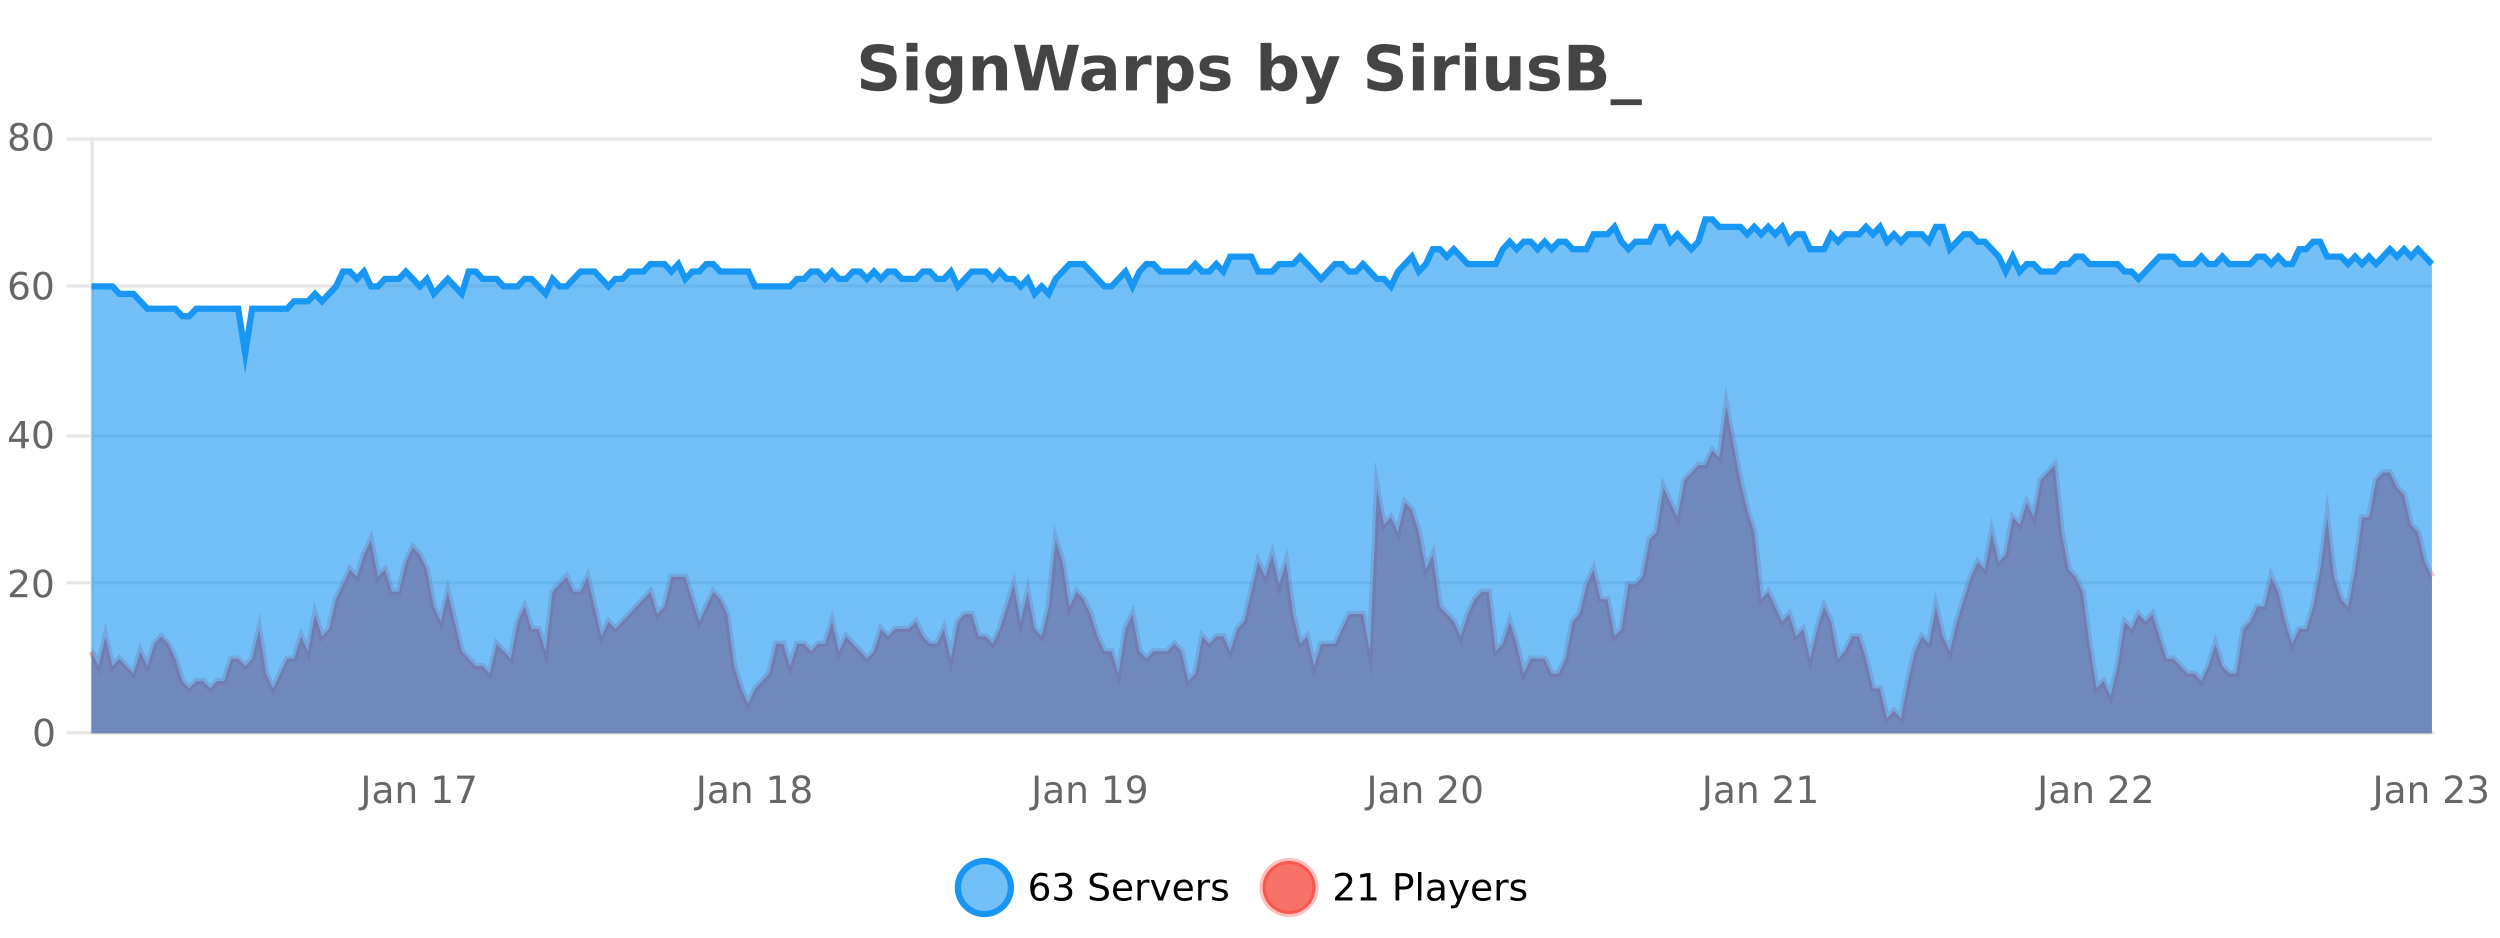
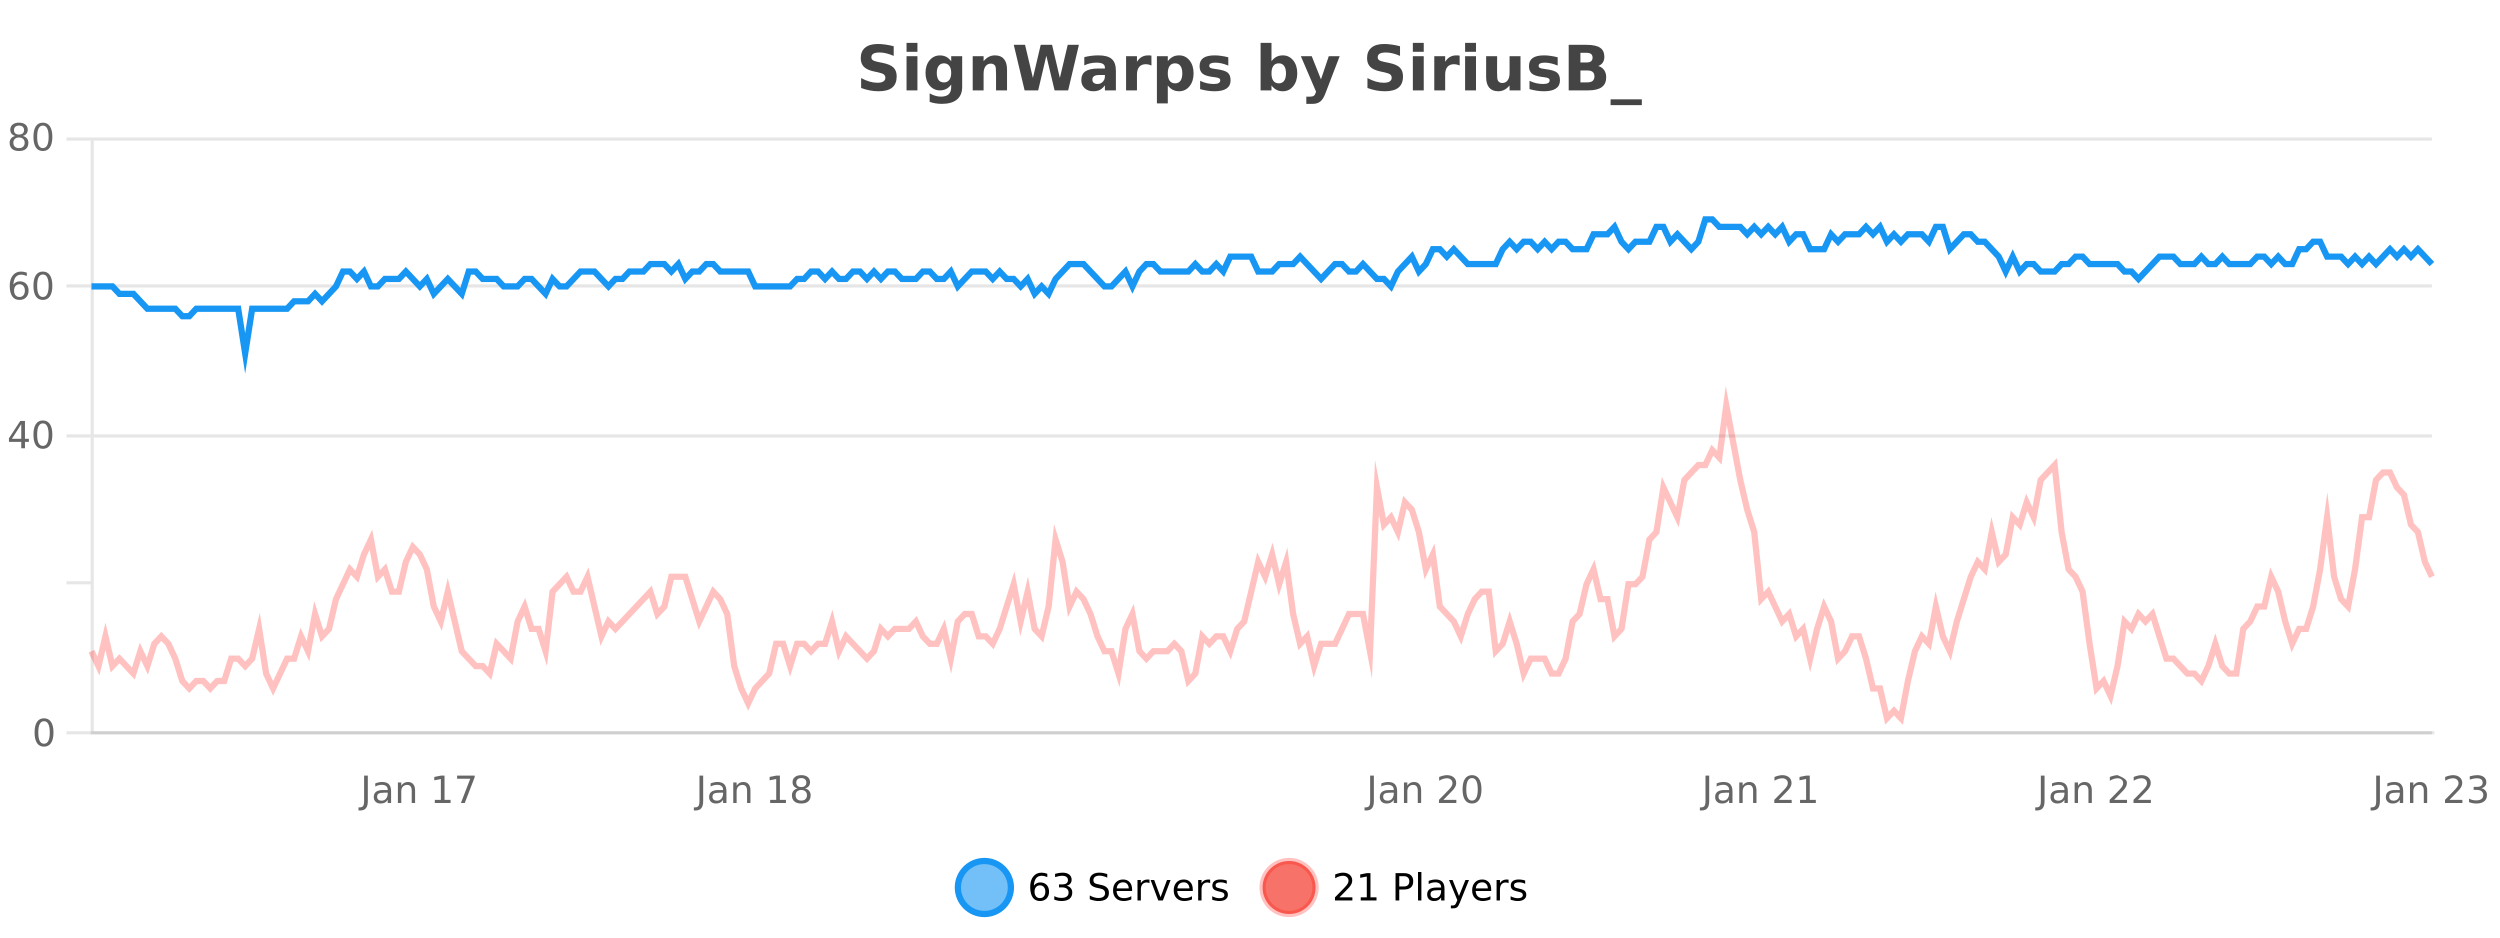
<svg xmlns="http://www.w3.org/2000/svg" width="800pt" height="300pt" viewBox="0 0 800 300" version="1.1">
  <defs>
    <clipPath id="clip1">
      <path d="M 278 263 L 352 263 L 352 300 L 278 300 Z M 278 263 " />
    </clipPath>
    <clipPath id="clip2">
      <path d="M 375 263 L 450 263 L 450 300 L 375 300 Z M 375 263 " />
    </clipPath>
    <clipPath id="clip3">
-       <path d="M 29.273 129 L 778.207 129 L 778.207 234.602 L 29.273 234.602 Z M 29.273 129 " />
-     </clipPath>
+       </clipPath>
    <clipPath id="clip4">
      <path d="M 28.27 101 L 779.207 101 L 779.207 235.602 L 28.27 235.602 Z M 28.27 101 " />
    </clipPath>
    <clipPath id="clip5">
-       <path d="M 29.273 70 L 778.207 70 L 778.207 234.602 L 29.273 234.602 Z M 29.273 70 " />
-     </clipPath>
+       </clipPath>
    <clipPath id="clip6">
      <path d="M 28.27 43 L 779.207 43 L 779.207 142 L 28.27 142 Z M 28.27 43 " />
    </clipPath>
  </defs>
  <g id="surface478921">
    <rect x="0" y="0" width="800" height="300" style="fill:rgb(100%,100%,100%);fill-opacity:1;stroke:none;" />
    <path style="fill:none;stroke-width:1;stroke-linecap:butt;stroke-linejoin:miter;stroke:rgb(0%,0%,0%);stroke-opacity:0.098;stroke-miterlimit:10;" d="M 30 234.5 L 778.211 234.5 " />
    <path style="fill:none;stroke-width:1;stroke-linecap:butt;stroke-linejoin:miter;stroke:rgb(0%,0%,0%);stroke-opacity:0.098;stroke-miterlimit:10;" d="M 21.27 234.5 L 29 234.5 " />
-     <path style="fill:none;stroke-width:1;stroke-linecap:butt;stroke-linejoin:miter;stroke:rgb(0%,0%,0%);stroke-opacity:0.098;stroke-miterlimit:10;" d="M 30 186.5 L 778.211 186.5 " />
    <path style="fill:none;stroke-width:1;stroke-linecap:butt;stroke-linejoin:miter;stroke:rgb(0%,0%,0%);stroke-opacity:0.098;stroke-miterlimit:10;" d="M 21.27 186.5 L 29 186.5 " />
    <path style="fill:none;stroke-width:1;stroke-linecap:butt;stroke-linejoin:miter;stroke:rgb(0%,0%,0%);stroke-opacity:0.098;stroke-miterlimit:10;" d="M 30 139.5 L 778.211 139.5 " />
    <path style="fill:none;stroke-width:1;stroke-linecap:butt;stroke-linejoin:miter;stroke:rgb(0%,0%,0%);stroke-opacity:0.098;stroke-miterlimit:10;" d="M 21.27 139.5 L 29 139.5 " />
    <path style="fill:none;stroke-width:1;stroke-linecap:butt;stroke-linejoin:miter;stroke:rgb(0%,0%,0%);stroke-opacity:0.098;stroke-miterlimit:10;" d="M 30 91.5 L 778.211 91.5 " />
    <path style="fill:none;stroke-width:1;stroke-linecap:butt;stroke-linejoin:miter;stroke:rgb(0%,0%,0%);stroke-opacity:0.098;stroke-miterlimit:10;" d="M 21.27 91.5 L 29 91.5 " />
    <path style="fill:none;stroke-width:1;stroke-linecap:butt;stroke-linejoin:miter;stroke:rgb(0%,0%,0%);stroke-opacity:0.098;stroke-miterlimit:10;" d="M 30 44.5 L 778.211 44.5 " />
    <path style="fill:none;stroke-width:1;stroke-linecap:butt;stroke-linejoin:miter;stroke:rgb(0%,0%,0%);stroke-opacity:0.098;stroke-miterlimit:10;" d="M 21.27 44.5 L 29 44.5 " />
    <path style=" stroke:none;fill-rule:nonzero;fill:rgb(9.02%,58.824%,95.294%);fill-opacity:0.6;" d="M 323.488 284 C 323.488 288.688 319.688 292.484 315.004 292.484 C 310.316 292.484 306.52 288.688 306.52 284 C 306.52 279.312 310.316 275.516 315.004 275.516 C 319.688 275.516 323.488 279.312 323.488 284 Z M 323.488 284 " />
    <g clip-path="url(#clip1)" clip-rule="nonzero">
      <path style="fill:none;stroke-width:2;stroke-linecap:butt;stroke-linejoin:miter;stroke:rgb(9.02%,58.824%,95.294%);stroke-opacity:1;stroke-miterlimit:10;" d="M 323.488 284 C 323.488 288.688 319.688 292.484 315.004 292.484 C 310.316 292.484 306.52 288.688 306.52 284 C 306.52 279.312 310.316 275.516 315.004 275.516 C 319.688 275.516 323.488 279.312 323.488 284 Z M 323.488 284 " />
    </g>
    <path style=" stroke:none;fill-rule:nonzero;fill:rgb(0%,0%,0%);fill-opacity:1;" d="M 332.789 283.312 C 332.258 283.312 331.836 283.496 331.523 283.859 C 331.211 284.227 331.055 284.719 331.055 285.344 C 331.055 285.98 331.211 286.48 331.523 286.844 C 331.836 287.211 332.258 287.391 332.789 287.391 C 333.32 287.391 333.734 287.211 334.039 286.844 C 334.352 286.48 334.508 285.98 334.508 285.344 C 334.508 284.719 334.352 284.227 334.039 283.859 C 333.734 283.496 333.32 283.312 332.789 283.312 Z M 335.133 279.594 L 335.133 280.672 C 334.828 280.539 334.527 280.434 334.227 280.359 C 333.922 280.289 333.625 280.25 333.336 280.25 C 332.555 280.25 331.953 280.516 331.539 281.047 C 331.133 281.57 330.898 282.359 330.836 283.422 C 331.062 283.09 331.352 282.836 331.695 282.656 C 332.047 282.469 332.434 282.375 332.852 282.375 C 333.727 282.375 334.418 282.641 334.93 283.172 C 335.438 283.703 335.695 284.43 335.695 285.344 C 335.695 286.25 335.43 286.977 334.898 287.516 C 334.367 288.059 333.664 288.328 332.789 288.328 C 331.766 288.328 330.992 287.945 330.461 287.172 C 329.93 286.391 329.664 285.266 329.664 283.797 C 329.664 282.414 329.992 281.309 330.648 280.484 C 331.305 279.664 332.184 279.25 333.289 279.25 C 333.578 279.25 333.875 279.281 334.18 279.344 C 334.48 279.398 334.797 279.48 335.133 279.594 Z M 341.328 283.438 C 341.891 283.562 342.328 283.82 342.641 284.203 C 342.961 284.578 343.125 285.047 343.125 285.609 C 343.125 286.477 342.828 287.148 342.234 287.625 C 341.641 288.094 340.797 288.328 339.703 288.328 C 339.336 288.328 338.957 288.289 338.562 288.219 C 338.176 288.148 337.781 288.039 337.375 287.891 L 337.375 286.75 C 337.695 286.938 338.051 287.086 338.438 287.188 C 338.832 287.281 339.242 287.328 339.672 287.328 C 340.41 287.328 340.973 287.184 341.359 286.891 C 341.754 286.602 341.953 286.172 341.953 285.609 C 341.953 285.102 341.77 284.699 341.406 284.406 C 341.039 284.117 340.539 283.969 339.906 283.969 L 338.875 283.969 L 338.875 283 L 339.953 283 C 340.523 283 340.969 282.887 341.281 282.656 C 341.594 282.418 341.75 282.078 341.75 281.641 C 341.75 281.195 341.586 280.852 341.266 280.609 C 340.953 280.371 340.5 280.25 339.906 280.25 C 339.57 280.25 339.219 280.289 338.844 280.359 C 338.477 280.422 338.07 280.527 337.625 280.672 L 337.625 279.625 C 338.082 279.5 338.504 279.406 338.891 279.344 C 339.285 279.281 339.656 279.25 340 279.25 C 340.906 279.25 341.617 279.453 342.141 279.859 C 342.66 280.266 342.922 280.82 342.922 281.516 C 342.922 282.008 342.781 282.418 342.5 282.75 C 342.227 283.086 341.836 283.312 341.328 283.438 Z M 354.324 279.688 L 354.324 280.844 C 353.875 280.637 353.449 280.48 353.043 280.375 C 352.645 280.262 352.266 280.203 351.902 280.203 C 351.254 280.203 350.754 280.328 350.402 280.578 C 350.059 280.828 349.887 281.188 349.887 281.656 C 349.887 282.043 350 282.336 350.23 282.531 C 350.457 282.73 350.902 282.887 351.559 283 L 352.262 283.156 C 353.145 283.324 353.797 283.621 354.215 284.047 C 354.641 284.465 354.855 285.027 354.855 285.734 C 354.855 286.59 354.566 287.234 353.996 287.672 C 353.434 288.109 352.598 288.328 351.496 288.328 C 351.09 288.328 350.652 288.281 350.184 288.188 C 349.715 288.094 349.23 287.953 348.73 287.766 L 348.73 286.547 C 349.207 286.82 349.676 287.023 350.137 287.156 C 350.605 287.293 351.059 287.359 351.496 287.359 C 352.172 287.359 352.691 287.23 353.059 286.969 C 353.434 286.699 353.621 286.32 353.621 285.828 C 353.621 285.402 353.484 285.07 353.215 284.828 C 352.953 284.578 352.52 284.398 351.918 284.281 L 351.199 284.141 C 350.312 283.965 349.672 283.688 349.277 283.312 C 348.891 282.938 348.699 282.418 348.699 281.75 C 348.699 280.969 348.969 280.359 349.512 279.922 C 350.051 279.477 350.801 279.25 351.762 279.25 C 352.176 279.25 352.594 279.289 353.012 279.359 C 353.438 279.434 353.875 279.543 354.324 279.688 Z M 362.27 284.609 L 362.27 285.125 L 357.301 285.125 C 357.352 285.875 357.574 286.445 357.973 286.828 C 358.379 287.215 358.934 287.406 359.645 287.406 C 360.059 287.406 360.461 287.359 360.848 287.266 C 361.242 287.164 361.633 287.008 362.02 286.797 L 362.02 287.828 C 361.621 287.984 361.223 288.105 360.816 288.188 C 360.41 288.281 359.996 288.328 359.582 288.328 C 358.539 288.328 357.711 288.027 357.098 287.422 C 356.48 286.809 356.176 285.98 356.176 284.938 C 356.176 283.867 356.465 283.016 357.051 282.391 C 357.633 281.758 358.414 281.438 359.395 281.438 C 360.277 281.438 360.977 281.727 361.488 282.297 C 362.008 282.859 362.27 283.633 362.27 284.609 Z M 361.191 284.281 C 361.18 283.699 361.012 283.23 360.691 282.875 C 360.367 282.523 359.941 282.344 359.41 282.344 C 358.805 282.344 358.32 282.516 357.957 282.859 C 357.602 283.203 357.398 283.684 357.348 284.297 Z M 367.84 282.594 C 367.715 282.531 367.578 282.484 367.434 282.453 C 367.297 282.414 367.141 282.391 366.965 282.391 C 366.359 282.391 365.891 282.59 365.559 282.984 C 365.234 283.383 365.074 283.953 365.074 284.703 L 365.074 288.156 L 363.996 288.156 L 363.996 281.594 L 365.074 281.594 L 365.074 282.609 C 365.301 282.215 365.598 281.922 365.965 281.734 C 366.328 281.539 366.77 281.438 367.293 281.438 C 367.363 281.438 367.441 281.445 367.527 281.453 C 367.621 281.465 367.719 281.48 367.824 281.5 Z M 368.195 281.594 L 369.336 281.594 L 371.383 287.094 L 373.445 281.594 L 374.586 281.594 L 372.117 288.156 L 370.648 288.156 Z M 381.688 284.609 L 381.688 285.125 L 376.719 285.125 C 376.77 285.875 376.992 286.445 377.391 286.828 C 377.797 287.215 378.352 287.406 379.062 287.406 C 379.477 287.406 379.879 287.359 380.266 287.266 C 380.66 287.164 381.051 287.008 381.438 286.797 L 381.438 287.828 C 381.039 287.984 380.641 288.105 380.234 288.188 C 379.828 288.281 379.414 288.328 379 288.328 C 377.957 288.328 377.129 288.027 376.516 287.422 C 375.898 286.809 375.594 285.98 375.594 284.938 C 375.594 283.867 375.883 283.016 376.469 282.391 C 377.051 281.758 377.832 281.438 378.812 281.438 C 379.695 281.438 380.395 281.727 380.906 282.297 C 381.426 282.859 381.688 283.633 381.688 284.609 Z M 380.609 284.281 C 380.598 283.699 380.43 283.23 380.109 282.875 C 379.785 282.523 379.359 282.344 378.828 282.344 C 378.223 282.344 377.738 282.516 377.375 282.859 C 377.02 283.203 376.816 283.684 376.766 284.297 Z M 387.258 282.594 C 387.133 282.531 386.996 282.484 386.852 282.453 C 386.715 282.414 386.559 282.391 386.383 282.391 C 385.777 282.391 385.309 282.59 384.977 282.984 C 384.652 283.383 384.492 283.953 384.492 284.703 L 384.492 288.156 L 383.414 288.156 L 383.414 281.594 L 384.492 281.594 L 384.492 282.609 C 384.719 282.215 385.016 281.922 385.383 281.734 C 385.746 281.539 386.188 281.438 386.711 281.438 C 386.781 281.438 386.859 281.445 386.945 281.453 C 387.039 281.465 387.137 281.48 387.242 281.5 Z M 392.566 281.781 L 392.566 282.812 C 392.262 282.656 391.945 282.543 391.613 282.469 C 391.289 282.387 390.949 282.344 390.598 282.344 C 390.066 282.344 389.664 282.43 389.395 282.594 C 389.121 282.75 388.988 282.996 388.988 283.328 C 388.988 283.578 389.082 283.777 389.27 283.922 C 389.465 284.059 389.855 284.188 390.441 284.312 L 390.801 284.406 C 391.57 284.562 392.117 284.793 392.441 285.094 C 392.762 285.398 392.926 285.812 392.926 286.344 C 392.926 286.961 392.68 287.445 392.191 287.797 C 391.711 288.152 391.051 288.328 390.207 288.328 C 389.852 288.328 389.48 288.289 389.098 288.219 C 388.723 288.156 388.324 288.059 387.91 287.922 L 387.91 286.797 C 388.305 287.008 388.695 287.164 389.082 287.266 C 389.465 287.371 389.852 287.422 390.238 287.422 C 390.738 287.422 391.121 287.34 391.395 287.172 C 391.676 286.996 391.816 286.746 391.816 286.422 C 391.816 286.133 391.715 285.906 391.52 285.75 C 391.32 285.594 390.887 285.445 390.223 285.297 L 389.848 285.219 C 389.18 285.074 388.695 284.855 388.395 284.562 C 388.102 284.273 387.957 283.875 387.957 283.375 C 387.957 282.75 388.176 282.273 388.613 281.938 C 389.051 281.605 389.668 281.438 390.473 281.438 C 390.867 281.438 391.242 281.469 391.598 281.531 C 391.949 281.586 392.273 281.668 392.566 281.781 Z M 325.004 277.016 " />
    <path style=" stroke:none;fill-rule:nonzero;fill:rgb(96.863%,44.706%,40.784%);fill-opacity:1;" d="M 420.988 284 C 420.988 288.688 417.191 292.484 412.504 292.484 C 407.82 292.484 404.02 288.688 404.02 284 C 404.02 279.312 407.82 275.516 412.504 275.516 C 417.191 275.516 420.988 279.312 420.988 284 Z M 420.988 284 " />
    <g clip-path="url(#clip2)" clip-rule="nonzero">
      <path style="fill:none;stroke-width:2;stroke-linecap:butt;stroke-linejoin:miter;stroke:rgb(100%,4.706%,0%);stroke-opacity:0.247;stroke-miterlimit:10;" d="M 420.988 284 C 420.988 288.688 417.191 292.484 412.504 292.484 C 407.82 292.484 404.02 288.688 404.02 284 C 404.02 279.312 407.82 275.516 412.504 275.516 C 417.191 275.516 420.988 279.312 420.988 284 Z M 420.988 284 " />
    </g>
    <path style=" stroke:none;fill-rule:nonzero;fill:rgb(0%,0%,0%);fill-opacity:1;" d="M 428.617 287.156 L 432.758 287.156 L 432.758 288.156 L 427.195 288.156 L 427.195 287.156 C 427.641 286.699 428.25 286.078 429.023 285.297 C 429.805 284.508 430.293 283.996 430.492 283.766 C 430.875 283.352 431.141 282.996 431.289 282.703 C 431.445 282.402 431.523 282.109 431.523 281.828 C 431.523 281.359 431.355 280.98 431.023 280.688 C 430.699 280.398 430.277 280.25 429.758 280.25 C 429.383 280.25 428.984 280.312 428.57 280.438 C 428.164 280.562 427.727 280.762 427.258 281.031 L 427.258 279.828 C 427.734 279.641 428.18 279.5 428.586 279.406 C 429 279.305 429.383 279.25 429.727 279.25 C 430.633 279.25 431.355 279.48 431.898 279.938 C 432.438 280.387 432.711 280.992 432.711 281.75 C 432.711 282.105 432.641 282.445 432.508 282.766 C 432.371 283.09 432.125 283.469 431.773 283.906 C 431.668 284.023 431.355 284.352 430.836 284.891 C 430.312 285.434 429.574 286.188 428.617 287.156 Z M 435.438 287.156 L 437.375 287.156 L 437.375 280.484 L 435.266 280.906 L 435.266 279.828 L 437.359 279.406 L 438.547 279.406 L 438.547 287.156 L 440.484 287.156 L 440.484 288.156 L 435.438 288.156 Z M 447.762 280.375 L 447.762 283.672 L 449.246 283.672 C 449.797 283.672 450.223 283.531 450.527 283.25 C 450.828 282.961 450.98 282.547 450.98 282.016 C 450.98 281.496 450.828 281.094 450.527 280.812 C 450.223 280.523 449.797 280.375 449.246 280.375 Z M 446.574 279.406 L 449.246 279.406 C 450.234 279.406 450.98 279.633 451.48 280.078 C 451.98 280.516 452.23 281.164 452.23 282.016 C 452.23 282.883 451.98 283.539 451.48 283.984 C 450.98 284.422 450.234 284.641 449.246 284.641 L 447.762 284.641 L 447.762 288.156 L 446.574 288.156 Z M 453.766 279.031 L 454.844 279.031 L 454.844 288.156 L 453.766 288.156 Z M 460.082 284.859 C 459.215 284.859 458.613 284.961 458.27 285.156 C 457.934 285.355 457.77 285.695 457.77 286.172 C 457.77 286.559 457.895 286.867 458.145 287.094 C 458.402 287.312 458.746 287.422 459.176 287.422 C 459.777 287.422 460.258 287.215 460.613 286.797 C 460.977 286.371 461.16 285.805 461.16 285.094 L 461.16 284.859 Z M 462.238 284.406 L 462.238 288.156 L 461.16 288.156 L 461.16 287.156 C 460.91 287.555 460.602 287.852 460.238 288.047 C 459.871 288.234 459.426 288.328 458.895 288.328 C 458.215 288.328 457.68 288.141 457.285 287.766 C 456.887 287.383 456.691 286.875 456.691 286.25 C 456.691 285.512 456.934 284.953 457.426 284.578 C 457.926 284.203 458.664 284.016 459.645 284.016 L 461.16 284.016 L 461.16 283.906 C 461.16 283.406 460.992 283.023 460.66 282.75 C 460.336 282.48 459.883 282.344 459.301 282.344 C 458.926 282.344 458.555 282.391 458.191 282.484 C 457.836 282.578 457.496 282.715 457.176 282.891 L 457.176 281.891 C 457.57 281.734 457.949 281.621 458.316 281.547 C 458.691 281.477 459.055 281.438 459.41 281.438 C 460.355 281.438 461.066 281.684 461.535 282.172 C 462.004 282.664 462.238 283.406 462.238 284.406 Z M 467.188 288.766 C 466.883 289.547 466.586 290.055 466.297 290.297 C 466.004 290.535 465.617 290.656 465.141 290.656 L 464.281 290.656 L 464.281 289.75 L 464.906 289.75 C 465.207 289.75 465.438 289.676 465.594 289.531 C 465.758 289.395 465.941 289.066 466.141 288.547 L 466.344 288.047 L 463.688 281.594 L 464.828 281.594 L 466.875 286.719 L 468.938 281.594 L 470.078 281.594 Z M 477.18 284.609 L 477.18 285.125 L 472.211 285.125 C 472.262 285.875 472.484 286.445 472.883 286.828 C 473.289 287.215 473.844 287.406 474.555 287.406 C 474.969 287.406 475.371 287.359 475.758 287.266 C 476.152 287.164 476.543 287.008 476.93 286.797 L 476.93 287.828 C 476.531 287.984 476.133 288.105 475.727 288.188 C 475.32 288.281 474.906 288.328 474.492 288.328 C 473.449 288.328 472.621 288.027 472.008 287.422 C 471.391 286.809 471.086 285.98 471.086 284.938 C 471.086 283.867 471.375 283.016 471.961 282.391 C 472.543 281.758 473.324 281.438 474.305 281.438 C 475.188 281.438 475.887 281.727 476.398 282.297 C 476.918 282.859 477.18 283.633 477.18 284.609 Z M 476.102 284.281 C 476.09 283.699 475.922 283.23 475.602 282.875 C 475.277 282.523 474.852 282.344 474.32 282.344 C 473.715 282.344 473.23 282.516 472.867 282.859 C 472.512 283.203 472.309 283.684 472.258 284.297 Z M 482.75 282.594 C 482.625 282.531 482.488 282.484 482.344 282.453 C 482.207 282.414 482.051 282.391 481.875 282.391 C 481.27 282.391 480.801 282.59 480.469 282.984 C 480.145 283.383 479.984 283.953 479.984 284.703 L 479.984 288.156 L 478.906 288.156 L 478.906 281.594 L 479.984 281.594 L 479.984 282.609 C 480.211 282.215 480.508 281.922 480.875 281.734 C 481.238 281.539 481.68 281.438 482.203 281.438 C 482.273 281.438 482.352 281.445 482.438 281.453 C 482.531 281.465 482.629 281.48 482.734 281.5 Z M 488.055 281.781 L 488.055 282.812 C 487.75 282.656 487.434 282.543 487.102 282.469 C 486.777 282.387 486.438 282.344 486.086 282.344 C 485.555 282.344 485.152 282.43 484.883 282.594 C 484.609 282.75 484.477 282.996 484.477 283.328 C 484.477 283.578 484.57 283.777 484.758 283.922 C 484.953 284.059 485.344 284.188 485.93 284.312 L 486.289 284.406 C 487.059 284.562 487.605 284.793 487.93 285.094 C 488.25 285.398 488.414 285.812 488.414 286.344 C 488.414 286.961 488.168 287.445 487.68 287.797 C 487.199 288.152 486.539 288.328 485.695 288.328 C 485.34 288.328 484.969 288.289 484.586 288.219 C 484.211 288.156 483.812 288.059 483.398 287.922 L 483.398 286.797 C 483.793 287.008 484.184 287.164 484.57 287.266 C 484.953 287.371 485.34 287.422 485.727 287.422 C 486.227 287.422 486.609 287.34 486.883 287.172 C 487.164 286.996 487.305 286.746 487.305 286.422 C 487.305 286.133 487.203 285.906 487.008 285.75 C 486.809 285.594 486.375 285.445 485.711 285.297 L 485.336 285.219 C 484.668 285.074 484.184 284.855 483.883 284.562 C 483.59 284.273 483.445 283.875 483.445 283.375 C 483.445 282.75 483.664 282.273 484.102 281.938 C 484.539 281.605 485.156 281.438 485.961 281.438 C 486.355 281.438 486.73 281.469 487.086 281.531 C 487.438 281.586 487.762 281.668 488.055 281.781 Z M 422.504 277.016 " />
    <path style=" stroke:none;fill-rule:nonzero;fill:rgb(26.667%,26.667%,26.667%);fill-opacity:1;" d="M 285.984 14.797 L 285.984 17.891 C 285.18 17.527 284.398 17.258 283.641 17.078 C 282.879 16.891 282.16 16.797 281.484 16.797 C 280.586 16.797 279.922 16.922 279.484 17.172 C 279.055 17.422 278.844 17.809 278.844 18.328 C 278.844 18.715 278.988 19.016 279.281 19.234 C 279.57 19.453 280.098 19.641 280.859 19.797 L 282.453 20.125 C 284.078 20.449 285.227 20.945 285.906 21.609 C 286.594 22.277 286.938 23.219 286.938 24.438 C 286.938 26.043 286.457 27.242 285.5 28.031 C 284.551 28.812 283.098 29.203 281.141 29.203 C 280.211 29.203 279.281 29.113 278.344 28.938 C 277.414 28.762 276.488 28.5 275.562 28.156 L 275.562 24.984 C 276.488 25.484 277.383 25.859 278.25 26.109 C 279.125 26.359 279.969 26.484 280.781 26.484 C 281.602 26.484 282.227 26.352 282.656 26.078 C 283.094 25.797 283.312 25.402 283.312 24.891 C 283.312 24.445 283.16 24.094 282.859 23.844 C 282.566 23.594 281.977 23.371 281.094 23.172 L 279.641 22.859 C 278.18 22.547 277.113 22.055 276.438 21.375 C 275.77 20.688 275.438 19.762 275.438 18.594 C 275.438 17.148 275.906 16.031 276.844 15.25 C 277.781 14.469 279.129 14.078 280.891 14.078 C 281.691 14.078 282.516 14.141 283.359 14.266 C 284.203 14.383 285.078 14.559 285.984 14.797 Z M 290.094 17.984 L 293.578 17.984 L 293.578 28.922 L 290.094 28.922 Z M 290.094 13.719 L 293.578 13.719 L 293.578 16.578 L 290.094 16.578 Z M 304.383 27.062 C 303.902 27.699 303.371 28.168 302.789 28.469 C 302.203 28.773 301.531 28.922 300.773 28.922 C 299.438 28.922 298.336 28.398 297.461 27.344 C 296.594 26.293 296.164 24.953 296.164 23.328 C 296.164 21.695 296.594 20.355 297.461 19.312 C 298.336 18.262 299.438 17.734 300.773 17.734 C 301.531 17.734 302.203 17.887 302.789 18.188 C 303.371 18.492 303.902 18.965 304.383 19.609 L 304.383 17.984 L 307.898 17.984 L 307.898 27.812 C 307.898 29.57 307.34 30.914 306.227 31.844 C 305.121 32.77 303.512 33.234 301.398 33.234 C 300.719 33.234 300.059 33.18 299.414 33.078 C 298.777 32.973 298.137 32.816 297.492 32.609 L 297.492 29.875 C 298.105 30.227 298.703 30.488 299.289 30.656 C 299.871 30.832 300.461 30.922 301.055 30.922 C 302.199 30.922 303.039 30.672 303.57 30.172 C 304.109 29.672 304.383 28.887 304.383 27.812 Z M 302.07 20.266 C 301.352 20.266 300.789 20.531 300.383 21.062 C 299.977 21.594 299.773 22.352 299.773 23.328 C 299.773 24.328 299.965 25.09 300.352 25.609 C 300.746 26.121 301.32 26.375 302.07 26.375 C 302.797 26.375 303.367 26.109 303.773 25.578 C 304.18 25.047 304.383 24.297 304.383 23.328 C 304.383 22.352 304.18 21.594 303.773 21.062 C 303.367 20.531 302.797 20.266 302.07 20.266 Z M 322.25 22.266 L 322.25 28.922 L 318.734 28.922 L 318.734 23.828 C 318.734 22.883 318.711 22.23 318.672 21.875 C 318.629 21.512 318.555 21.246 318.453 21.078 C 318.316 20.852 318.129 20.672 317.891 20.547 C 317.66 20.422 317.395 20.359 317.094 20.359 C 316.363 20.359 315.789 20.641 315.375 21.203 C 314.957 21.766 314.75 22.547 314.75 23.547 L 314.75 28.922 L 311.266 28.922 L 311.266 17.984 L 314.75 17.984 L 314.75 19.578 C 315.281 18.945 315.844 18.477 316.438 18.172 C 317.031 17.871 317.68 17.719 318.391 17.719 C 319.66 17.719 320.617 18.109 321.266 18.891 C 321.922 19.664 322.25 20.789 322.25 22.266 Z M 324.406 14.344 L 328.016 14.344 L 330.531 24.938 L 333.031 14.344 L 336.656 14.344 L 339.156 24.938 L 341.672 14.344 L 345.25 14.344 L 341.812 28.922 L 337.469 28.922 L 334.828 17.844 L 332.219 28.922 L 327.875 28.922 Z M 351.742 24 C 351.012 24 350.465 24.125 350.102 24.375 C 349.734 24.617 349.555 24.98 349.555 25.469 C 349.555 25.906 349.699 26.25 349.992 26.5 C 350.293 26.75 350.703 26.875 351.227 26.875 C 351.883 26.875 352.434 26.641 352.883 26.172 C 353.34 25.703 353.57 25.117 353.57 24.406 L 353.57 24 Z M 357.086 22.688 L 357.086 28.922 L 353.57 28.922 L 353.57 27.297 C 353.102 27.965 352.57 28.449 351.977 28.75 C 351.391 29.051 350.68 29.203 349.836 29.203 C 348.711 29.203 347.793 28.875 347.086 28.219 C 346.375 27.555 346.023 26.695 346.023 25.641 C 346.023 24.359 346.461 23.422 347.336 22.828 C 348.219 22.227 349.609 21.922 351.508 21.922 L 353.57 21.922 L 353.57 21.641 C 353.57 21.09 353.352 20.688 352.914 20.438 C 352.477 20.18 351.793 20.047 350.867 20.047 C 350.117 20.047 349.418 20.125 348.773 20.281 C 348.125 20.43 347.527 20.648 346.977 20.938 L 346.977 18.281 C 347.727 18.094 348.477 17.953 349.227 17.859 C 349.984 17.766 350.746 17.719 351.508 17.719 C 353.477 17.719 354.898 18.109 355.773 18.891 C 356.648 19.664 357.086 20.93 357.086 22.688 Z M 368.469 20.969 C 368.156 20.824 367.848 20.719 367.547 20.656 C 367.242 20.586 366.941 20.547 366.641 20.547 C 365.734 20.547 365.035 20.836 364.547 21.406 C 364.066 21.98 363.828 22.805 363.828 23.875 L 363.828 28.922 L 360.344 28.922 L 360.344 17.984 L 363.828 17.984 L 363.828 19.781 C 364.273 19.062 364.789 18.543 365.375 18.219 C 365.957 17.887 366.656 17.719 367.469 17.719 C 367.594 17.719 367.723 17.727 367.859 17.734 C 367.992 17.746 368.191 17.766 368.453 17.797 Z M 373.695 27.344 L 373.695 33.078 L 370.211 33.078 L 370.211 17.984 L 373.695 17.984 L 373.695 19.578 C 374.184 18.945 374.719 18.477 375.305 18.172 C 375.887 17.871 376.559 17.719 377.32 17.719 C 378.672 17.719 379.781 18.258 380.648 19.328 C 381.512 20.402 381.945 21.781 381.945 23.469 C 381.945 25.148 381.512 26.523 380.648 27.594 C 379.781 28.668 378.672 29.203 377.32 29.203 C 376.559 29.203 375.887 29.051 375.305 28.75 C 374.719 28.449 374.184 27.98 373.695 27.344 Z M 376.023 20.266 C 375.273 20.266 374.695 20.543 374.289 21.094 C 373.891 21.637 373.695 22.43 373.695 23.469 C 373.695 24.5 373.891 25.293 374.289 25.844 C 374.695 26.398 375.273 26.672 376.023 26.672 C 376.773 26.672 377.344 26.402 377.742 25.859 C 378.137 25.309 378.336 24.512 378.336 23.469 C 378.336 22.43 378.137 21.637 377.742 21.094 C 377.344 20.543 376.773 20.266 376.023 20.266 Z M 393.055 18.328 L 393.055 20.984 C 392.312 20.672 391.594 20.438 390.898 20.281 C 390.199 20.125 389.539 20.047 388.914 20.047 C 388.258 20.047 387.766 20.133 387.445 20.297 C 387.121 20.465 386.961 20.719 386.961 21.062 C 386.961 21.344 387.078 21.559 387.32 21.703 C 387.57 21.852 388.008 21.961 388.633 22.031 L 389.258 22.125 C 391.047 22.355 392.25 22.73 392.867 23.25 C 393.48 23.773 393.789 24.59 393.789 25.703 C 393.789 26.871 393.355 27.746 392.492 28.328 C 391.637 28.914 390.359 29.203 388.664 29.203 C 387.934 29.203 387.184 29.145 386.414 29.031 C 385.641 28.918 384.852 28.746 384.039 28.516 L 384.039 25.859 C 384.734 26.203 385.449 26.461 386.18 26.625 C 386.906 26.793 387.652 26.875 388.414 26.875 C 389.102 26.875 389.617 26.781 389.961 26.594 C 390.305 26.406 390.477 26.125 390.477 25.75 C 390.477 25.438 390.355 25.211 390.117 25.062 C 389.875 24.906 389.402 24.789 388.695 24.703 L 388.086 24.625 C 386.523 24.43 385.43 24.07 384.805 23.547 C 384.18 23.016 383.867 22.215 383.867 21.141 C 383.867 19.984 384.262 19.125 385.055 18.562 C 385.855 18 387.074 17.719 388.711 17.719 C 389.355 17.719 390.031 17.773 390.742 17.875 C 391.449 17.969 392.219 18.121 393.055 18.328 Z M 409.203 26.672 C 409.953 26.672 410.523 26.402 410.922 25.859 C 411.316 25.309 411.516 24.512 411.516 23.469 C 411.516 22.43 411.316 21.637 410.922 21.094 C 410.523 20.543 409.953 20.266 409.203 20.266 C 408.453 20.266 407.875 20.543 407.469 21.094 C 407.07 21.637 406.875 22.43 406.875 23.469 C 406.875 24.5 407.07 25.293 407.469 25.844 C 407.875 26.398 408.453 26.672 409.203 26.672 Z M 406.875 19.578 C 407.363 18.945 407.898 18.477 408.484 18.172 C 409.066 17.871 409.738 17.719 410.5 17.719 C 411.852 17.719 412.961 18.258 413.828 19.328 C 414.691 20.402 415.125 21.781 415.125 23.469 C 415.125 25.148 414.691 26.523 413.828 27.594 C 412.961 28.668 411.852 29.203 410.5 29.203 C 409.738 29.203 409.066 29.051 408.484 28.75 C 407.898 28.449 407.363 27.98 406.875 27.344 L 406.875 28.922 L 403.391 28.922 L 403.391 13.719 L 406.875 13.719 Z M 416.273 17.984 L 419.758 17.984 L 422.711 25.406 L 425.211 17.984 L 428.695 17.984 L 424.102 29.953 C 423.641 31.172 423.102 32.02 422.477 32.5 C 421.859 32.988 421.055 33.234 420.055 33.234 L 418.023 33.234 L 418.023 30.938 L 419.117 30.938 C 419.711 30.938 420.141 30.844 420.414 30.656 C 420.684 30.469 420.891 30.129 421.039 29.641 L 421.148 29.344 Z M 448.008 14.797 L 448.008 17.891 C 447.203 17.527 446.422 17.258 445.664 17.078 C 444.902 16.891 444.184 16.797 443.508 16.797 C 442.609 16.797 441.945 16.922 441.508 17.172 C 441.078 17.422 440.867 17.809 440.867 18.328 C 440.867 18.715 441.012 19.016 441.305 19.234 C 441.594 19.453 442.121 19.641 442.883 19.797 L 444.477 20.125 C 446.102 20.449 447.25 20.945 447.93 21.609 C 448.617 22.277 448.961 23.219 448.961 24.438 C 448.961 26.043 448.48 27.242 447.523 28.031 C 446.574 28.812 445.121 29.203 443.164 29.203 C 442.234 29.203 441.305 29.113 440.367 28.938 C 439.438 28.762 438.512 28.5 437.586 28.156 L 437.586 24.984 C 438.512 25.484 439.406 25.859 440.273 26.109 C 441.148 26.359 441.992 26.484 442.805 26.484 C 443.625 26.484 444.25 26.352 444.68 26.078 C 445.117 25.797 445.336 25.402 445.336 24.891 C 445.336 24.445 445.184 24.094 444.883 23.844 C 444.59 23.594 444 23.371 443.117 23.172 L 441.664 22.859 C 440.203 22.547 439.137 22.055 438.461 21.375 C 437.793 20.688 437.461 19.762 437.461 18.594 C 437.461 17.148 437.93 16.031 438.867 15.25 C 439.805 14.469 441.152 14.078 442.914 14.078 C 443.715 14.078 444.539 14.141 445.383 14.266 C 446.227 14.383 447.102 14.559 448.008 14.797 Z M 452.113 17.984 L 455.598 17.984 L 455.598 28.922 L 452.113 28.922 Z M 452.113 13.719 L 455.598 13.719 L 455.598 16.578 L 452.113 16.578 Z M 467.094 20.969 C 466.781 20.824 466.473 20.719 466.172 20.656 C 465.867 20.586 465.566 20.547 465.266 20.547 C 464.359 20.547 463.66 20.836 463.172 21.406 C 462.691 21.98 462.453 22.805 462.453 23.875 L 462.453 28.922 L 458.969 28.922 L 458.969 17.984 L 462.453 17.984 L 462.453 19.781 C 462.898 19.062 463.414 18.543 464 18.219 C 464.582 17.887 465.281 17.719 466.094 17.719 C 466.219 17.719 466.348 17.727 466.484 17.734 C 466.617 17.746 466.816 17.766 467.078 17.797 Z M 468.832 17.984 L 472.316 17.984 L 472.316 28.922 L 468.832 28.922 Z M 468.832 13.719 L 472.316 13.719 L 472.316 16.578 L 468.832 16.578 Z M 475.562 24.656 L 475.562 17.984 L 479.078 17.984 L 479.078 19.078 C 479.078 19.672 479.07 20.418 479.062 21.312 C 479.062 22.211 479.062 22.805 479.062 23.094 C 479.062 23.98 479.082 24.617 479.125 25 C 479.176 25.387 479.254 25.668 479.359 25.844 C 479.504 26.074 479.691 26.25 479.922 26.375 C 480.148 26.5 480.414 26.562 480.719 26.562 C 481.445 26.562 482.02 26.281 482.438 25.719 C 482.852 25.156 483.062 24.383 483.062 23.391 L 483.062 17.984 L 486.562 17.984 L 486.562 28.922 L 483.062 28.922 L 483.062 27.344 C 482.531 27.98 481.969 28.449 481.375 28.75 C 480.789 29.051 480.145 29.203 479.438 29.203 C 478.176 29.203 477.211 28.82 476.547 28.047 C 475.891 27.266 475.562 26.137 475.562 24.656 Z M 498.457 18.328 L 498.457 20.984 C 497.715 20.672 496.996 20.438 496.301 20.281 C 495.602 20.125 494.941 20.047 494.316 20.047 C 493.66 20.047 493.168 20.133 492.848 20.297 C 492.523 20.465 492.363 20.719 492.363 21.062 C 492.363 21.344 492.48 21.559 492.723 21.703 C 492.973 21.852 493.41 21.961 494.035 22.031 L 494.66 22.125 C 496.449 22.355 497.652 22.73 498.27 23.25 C 498.883 23.773 499.191 24.59 499.191 25.703 C 499.191 26.871 498.758 27.746 497.895 28.328 C 497.039 28.914 495.762 29.203 494.066 29.203 C 493.336 29.203 492.586 29.145 491.816 29.031 C 491.043 28.918 490.254 28.746 489.441 28.516 L 489.441 25.859 C 490.137 26.203 490.852 26.461 491.582 26.625 C 492.309 26.793 493.055 26.875 493.816 26.875 C 494.504 26.875 495.02 26.781 495.363 26.594 C 495.707 26.406 495.879 26.125 495.879 25.75 C 495.879 25.438 495.758 25.211 495.52 25.062 C 495.277 24.906 494.805 24.789 494.098 24.703 L 493.488 24.625 C 491.926 24.43 490.832 24.07 490.207 23.547 C 489.582 23.016 489.27 22.215 489.27 21.141 C 489.27 19.984 489.664 19.125 490.457 18.562 C 491.258 18 492.477 17.719 494.113 17.719 C 494.758 17.719 495.434 17.773 496.145 17.875 C 496.852 17.969 497.621 18.121 498.457 18.328 Z M 507.812 19.984 C 508.406 19.984 508.852 19.855 509.156 19.594 C 509.469 19.336 509.625 18.949 509.625 18.438 C 509.625 17.938 509.469 17.559 509.156 17.297 C 508.852 17.039 508.406 16.906 507.812 16.906 L 505.734 16.906 L 505.734 19.984 Z M 507.938 26.359 C 508.695 26.359 509.266 26.203 509.641 25.891 C 510.023 25.57 510.219 25.086 510.219 24.438 C 510.219 23.805 510.031 23.328 509.656 23.016 C 509.281 22.703 508.707 22.547 507.938 22.547 L 505.734 22.547 L 505.734 26.359 Z M 511.438 21.125 C 512.25 21.355 512.875 21.789 513.312 22.422 C 513.758 23.047 513.984 23.82 513.984 24.734 C 513.984 26.141 513.504 27.195 512.547 27.891 C 511.598 28.578 510.156 28.922 508.219 28.922 L 501.984 28.922 L 501.984 14.344 L 507.625 14.344 C 509.645 14.344 511.109 14.652 512.016 15.266 C 512.93 15.871 513.391 16.852 513.391 18.203 C 513.391 18.914 513.223 19.516 512.891 20.016 C 512.555 20.508 512.07 20.875 511.438 21.125 Z M 525.387 31.781 L 525.387 33.641 L 515.387 33.641 L 515.387 31.781 Z M 274 10.359 " />
    <path style="fill:none;stroke-width:1;stroke-linecap:butt;stroke-linejoin:miter;stroke:rgb(0%,0%,0%);stroke-opacity:0.098;stroke-miterlimit:10;" d="M 29 234.5 L 779 234.5 " />
    <path style=" stroke:none;fill-rule:nonzero;fill:rgb(40%,40%,40%);fill-opacity:1;" d="M 116.516 248.203 L 117.703 248.203 L 117.703 256.344 C 117.703 257.395 117.5 258.16 117.094 258.641 C 116.695 259.117 116.055 259.359 115.172 259.359 L 114.719 259.359 L 114.719 258.359 L 115.094 258.359 C 115.613 258.359 115.977 258.211 116.188 257.922 C 116.406 257.629 116.516 257.102 116.516 256.344 Z M 122.992 253.656 C 122.125 253.656 121.523 253.758 121.18 253.953 C 120.844 254.152 120.68 254.492 120.68 254.969 C 120.68 255.355 120.805 255.664 121.055 255.891 C 121.312 256.109 121.656 256.219 122.086 256.219 C 122.688 256.219 123.168 256.012 123.523 255.594 C 123.887 255.168 124.07 254.602 124.07 253.891 L 124.07 253.656 Z M 125.148 253.203 L 125.148 256.953 L 124.07 256.953 L 124.07 255.953 C 123.82 256.352 123.512 256.648 123.148 256.844 C 122.781 257.031 122.336 257.125 121.805 257.125 C 121.125 257.125 120.59 256.938 120.195 256.562 C 119.797 256.18 119.602 255.672 119.602 255.047 C 119.602 254.309 119.844 253.75 120.336 253.375 C 120.836 253 121.574 252.812 122.555 252.812 L 124.07 252.812 L 124.07 252.703 C 124.07 252.203 123.902 251.82 123.57 251.547 C 123.246 251.277 122.793 251.141 122.211 251.141 C 121.836 251.141 121.465 251.188 121.102 251.281 C 120.746 251.375 120.406 251.512 120.086 251.688 L 120.086 250.688 C 120.48 250.531 120.859 250.418 121.227 250.344 C 121.602 250.273 121.965 250.234 122.32 250.234 C 123.266 250.234 123.977 250.48 124.445 250.969 C 124.914 251.461 125.148 252.203 125.148 253.203 Z M 132.828 252.984 L 132.828 256.953 L 131.75 256.953 L 131.75 253.031 C 131.75 252.406 131.625 251.945 131.375 251.641 C 131.133 251.328 130.773 251.172 130.297 251.172 C 129.711 251.172 129.25 251.359 128.906 251.734 C 128.57 252.102 128.406 252.605 128.406 253.25 L 128.406 256.953 L 127.328 256.953 L 127.328 250.391 L 128.406 250.391 L 128.406 251.406 C 128.664 251.012 128.969 250.719 129.312 250.531 C 129.664 250.336 130.07 250.234 130.531 250.234 C 131.281 250.234 131.848 250.469 132.234 250.938 C 132.629 251.398 132.828 252.078 132.828 252.984 Z M 139.141 255.953 L 141.078 255.953 L 141.078 249.281 L 138.969 249.703 L 138.969 248.625 L 141.062 248.203 L 142.25 248.203 L 142.25 255.953 L 144.188 255.953 L 144.188 256.953 L 139.141 256.953 Z M 146.273 248.203 L 151.898 248.203 L 151.898 248.703 L 148.727 256.953 L 147.492 256.953 L 150.477 249.203 L 146.273 249.203 Z M 115.344 245.816 " />
    <path style=" stroke:none;fill-rule:nonzero;fill:rgb(40%,40%,40%);fill-opacity:1;" d="M 223.828 248.203 L 225.016 248.203 L 225.016 256.344 C 225.016 257.395 224.812 258.16 224.406 258.641 C 224.008 259.117 223.367 259.359 222.484 259.359 L 222.031 259.359 L 222.031 258.359 L 222.406 258.359 C 222.926 258.359 223.289 258.211 223.5 257.922 C 223.719 257.629 223.828 257.102 223.828 256.344 Z M 230.305 253.656 C 229.438 253.656 228.836 253.758 228.492 253.953 C 228.156 254.152 227.992 254.492 227.992 254.969 C 227.992 255.355 228.117 255.664 228.367 255.891 C 228.625 256.109 228.969 256.219 229.398 256.219 C 230 256.219 230.48 256.012 230.836 255.594 C 231.199 255.168 231.383 254.602 231.383 253.891 L 231.383 253.656 Z M 232.461 253.203 L 232.461 256.953 L 231.383 256.953 L 231.383 255.953 C 231.133 256.352 230.824 256.648 230.461 256.844 C 230.094 257.031 229.648 257.125 229.117 257.125 C 228.438 257.125 227.902 256.938 227.508 256.562 C 227.109 256.18 226.914 255.672 226.914 255.047 C 226.914 254.309 227.156 253.75 227.648 253.375 C 228.148 253 228.887 252.812 229.867 252.812 L 231.383 252.812 L 231.383 252.703 C 231.383 252.203 231.215 251.82 230.883 251.547 C 230.559 251.277 230.105 251.141 229.523 251.141 C 229.148 251.141 228.777 251.188 228.414 251.281 C 228.059 251.375 227.719 251.512 227.398 251.688 L 227.398 250.688 C 227.793 250.531 228.172 250.418 228.539 250.344 C 228.914 250.273 229.277 250.234 229.633 250.234 C 230.578 250.234 231.289 250.48 231.758 250.969 C 232.227 251.461 232.461 252.203 232.461 253.203 Z M 240.141 252.984 L 240.141 256.953 L 239.062 256.953 L 239.062 253.031 C 239.062 252.406 238.938 251.945 238.688 251.641 C 238.445 251.328 238.086 251.172 237.609 251.172 C 237.023 251.172 236.562 251.359 236.219 251.734 C 235.883 252.102 235.719 252.605 235.719 253.25 L 235.719 256.953 L 234.641 256.953 L 234.641 250.391 L 235.719 250.391 L 235.719 251.406 C 235.977 251.012 236.281 250.719 236.625 250.531 C 236.977 250.336 237.383 250.234 237.844 250.234 C 238.594 250.234 239.16 250.469 239.547 250.938 C 239.941 251.398 240.141 252.078 240.141 252.984 Z M 246.453 255.953 L 248.391 255.953 L 248.391 249.281 L 246.281 249.703 L 246.281 248.625 L 248.375 248.203 L 249.562 248.203 L 249.562 255.953 L 251.5 255.953 L 251.5 256.953 L 246.453 256.953 Z M 256.414 252.797 C 255.852 252.797 255.406 252.949 255.086 253.25 C 254.762 253.555 254.602 253.965 254.602 254.484 C 254.602 255.016 254.762 255.434 255.086 255.734 C 255.406 256.039 255.852 256.188 256.414 256.188 C 256.977 256.188 257.418 256.039 257.742 255.734 C 258.062 255.434 258.227 255.016 258.227 254.484 C 258.227 253.965 258.062 253.555 257.742 253.25 C 257.43 252.949 256.984 252.797 256.414 252.797 Z M 255.227 252.297 C 254.727 252.172 254.328 251.938 254.039 251.594 C 253.758 251.242 253.617 250.812 253.617 250.312 C 253.617 249.617 253.867 249.062 254.367 248.656 C 254.867 248.25 255.547 248.047 256.414 248.047 C 257.289 248.047 257.969 248.25 258.461 248.656 C 258.961 249.062 259.211 249.617 259.211 250.312 C 259.211 250.812 259.07 251.242 258.789 251.594 C 258.508 251.938 258.109 252.172 257.602 252.297 C 258.172 252.434 258.617 252.695 258.93 253.078 C 259.25 253.465 259.414 253.934 259.414 254.484 C 259.414 255.34 259.152 255.996 258.633 256.453 C 258.121 256.902 257.383 257.125 256.414 257.125 C 255.453 257.125 254.715 256.902 254.195 256.453 C 253.672 255.996 253.414 255.34 253.414 254.484 C 253.414 253.934 253.574 253.465 253.898 253.078 C 254.219 252.695 254.664 252.434 255.227 252.297 Z M 254.805 250.422 C 254.805 250.883 254.945 251.234 255.227 251.484 C 255.508 251.734 255.902 251.859 256.414 251.859 C 256.922 251.859 257.32 251.734 257.602 251.484 C 257.891 251.234 258.039 250.883 258.039 250.422 C 258.039 249.977 257.891 249.625 257.602 249.375 C 257.32 249.117 256.922 248.984 256.414 248.984 C 255.902 248.984 255.508 249.117 255.227 249.375 C 254.945 249.625 254.805 249.977 254.805 250.422 Z M 222.656 245.816 " />
-     <path style=" stroke:none;fill-rule:nonzero;fill:rgb(40%,40%,40%);fill-opacity:1;" d="M 331.137 248.203 L 332.324 248.203 L 332.324 256.344 C 332.324 257.395 332.121 258.16 331.715 258.641 C 331.316 259.117 330.676 259.359 329.793 259.359 L 329.34 259.359 L 329.34 258.359 L 329.715 258.359 C 330.234 258.359 330.598 258.211 330.809 257.922 C 331.027 257.629 331.137 257.102 331.137 256.344 Z M 337.613 253.656 C 336.746 253.656 336.145 253.758 335.801 253.953 C 335.465 254.152 335.301 254.492 335.301 254.969 C 335.301 255.355 335.426 255.664 335.676 255.891 C 335.934 256.109 336.277 256.219 336.707 256.219 C 337.309 256.219 337.789 256.012 338.145 255.594 C 338.508 255.168 338.691 254.602 338.691 253.891 L 338.691 253.656 Z M 339.77 253.203 L 339.77 256.953 L 338.691 256.953 L 338.691 255.953 C 338.441 256.352 338.133 256.648 337.77 256.844 C 337.402 257.031 336.957 257.125 336.426 257.125 C 335.746 257.125 335.211 256.938 334.816 256.562 C 334.418 256.18 334.223 255.672 334.223 255.047 C 334.223 254.309 334.465 253.75 334.957 253.375 C 335.457 253 336.195 252.812 337.176 252.812 L 338.691 252.812 L 338.691 252.703 C 338.691 252.203 338.523 251.82 338.191 251.547 C 337.867 251.277 337.414 251.141 336.832 251.141 C 336.457 251.141 336.086 251.188 335.723 251.281 C 335.367 251.375 335.027 251.512 334.707 251.688 L 334.707 250.688 C 335.102 250.531 335.48 250.418 335.848 250.344 C 336.223 250.273 336.586 250.234 336.941 250.234 C 337.887 250.234 338.598 250.48 339.066 250.969 C 339.535 251.461 339.77 252.203 339.77 253.203 Z M 347.453 252.984 L 347.453 256.953 L 346.375 256.953 L 346.375 253.031 C 346.375 252.406 346.25 251.945 346 251.641 C 345.758 251.328 345.398 251.172 344.922 251.172 C 344.336 251.172 343.875 251.359 343.531 251.734 C 343.195 252.102 343.031 252.605 343.031 253.25 L 343.031 256.953 L 341.953 256.953 L 341.953 250.391 L 343.031 250.391 L 343.031 251.406 C 343.289 251.012 343.594 250.719 343.938 250.531 C 344.289 250.336 344.695 250.234 345.156 250.234 C 345.906 250.234 346.473 250.469 346.859 250.938 C 347.254 251.398 347.453 252.078 347.453 252.984 Z M 353.762 255.953 L 355.699 255.953 L 355.699 249.281 L 353.59 249.703 L 353.59 248.625 L 355.684 248.203 L 356.871 248.203 L 356.871 255.953 L 358.809 255.953 L 358.809 256.953 L 353.762 256.953 Z M 361.227 256.766 L 361.227 255.688 C 361.527 255.836 361.828 255.945 362.133 256.016 C 362.434 256.09 362.734 256.125 363.039 256.125 C 363.82 256.125 364.414 255.867 364.82 255.344 C 365.234 254.812 365.469 254.012 365.523 252.938 C 365.305 253.281 365.016 253.543 364.664 253.719 C 364.32 253.898 363.934 253.984 363.508 253.984 C 362.633 253.984 361.938 253.727 361.43 253.203 C 360.918 252.672 360.664 251.945 360.664 251.016 C 360.664 250.121 360.93 249.402 361.461 248.859 C 361.992 248.32 362.699 248.047 363.586 248.047 C 364.594 248.047 365.367 248.438 365.898 249.219 C 366.438 249.992 366.711 251.117 366.711 252.594 C 366.711 253.969 366.383 255.07 365.727 255.891 C 365.07 256.715 364.188 257.125 363.086 257.125 C 362.781 257.125 362.48 257.094 362.18 257.031 C 361.875 256.977 361.559 256.891 361.227 256.766 Z M 363.586 253.062 C 364.117 253.062 364.539 252.883 364.852 252.516 C 365.164 252.152 365.32 251.652 365.32 251.016 C 365.32 250.391 365.164 249.898 364.852 249.531 C 364.539 249.168 364.117 248.984 363.586 248.984 C 363.055 248.984 362.633 249.168 362.32 249.531 C 362.016 249.898 361.867 250.391 361.867 251.016 C 361.867 251.652 362.016 252.152 362.32 252.516 C 362.633 252.883 363.055 253.062 363.586 253.062 Z M 329.965 245.816 " />
    <path style=" stroke:none;fill-rule:nonzero;fill:rgb(40%,40%,40%);fill-opacity:1;" d="M 438.449 248.203 L 439.637 248.203 L 439.637 256.344 C 439.637 257.395 439.434 258.16 439.027 258.641 C 438.629 259.117 437.988 259.359 437.105 259.359 L 436.652 259.359 L 436.652 258.359 L 437.027 258.359 C 437.547 258.359 437.91 258.211 438.121 257.922 C 438.34 257.629 438.449 257.102 438.449 256.344 Z M 444.926 253.656 C 444.059 253.656 443.457 253.758 443.113 253.953 C 442.777 254.152 442.613 254.492 442.613 254.969 C 442.613 255.355 442.738 255.664 442.988 255.891 C 443.246 256.109 443.59 256.219 444.02 256.219 C 444.621 256.219 445.102 256.012 445.457 255.594 C 445.82 255.168 446.004 254.602 446.004 253.891 L 446.004 253.656 Z M 447.082 253.203 L 447.082 256.953 L 446.004 256.953 L 446.004 255.953 C 445.754 256.352 445.445 256.648 445.082 256.844 C 444.715 257.031 444.27 257.125 443.738 257.125 C 443.059 257.125 442.523 256.938 442.129 256.562 C 441.73 256.18 441.535 255.672 441.535 255.047 C 441.535 254.309 441.777 253.75 442.27 253.375 C 442.77 253 443.508 252.812 444.488 252.812 L 446.004 252.812 L 446.004 252.703 C 446.004 252.203 445.836 251.82 445.504 251.547 C 445.18 251.277 444.727 251.141 444.145 251.141 C 443.77 251.141 443.398 251.188 443.035 251.281 C 442.68 251.375 442.34 251.512 442.02 251.688 L 442.02 250.688 C 442.414 250.531 442.793 250.418 443.16 250.344 C 443.535 250.273 443.898 250.234 444.254 250.234 C 445.199 250.234 445.91 250.48 446.379 250.969 C 446.848 251.461 447.082 252.203 447.082 253.203 Z M 454.766 252.984 L 454.766 256.953 L 453.688 256.953 L 453.688 253.031 C 453.688 252.406 453.562 251.945 453.312 251.641 C 453.07 251.328 452.711 251.172 452.234 251.172 C 451.648 251.172 451.188 251.359 450.844 251.734 C 450.508 252.102 450.344 252.605 450.344 253.25 L 450.344 256.953 L 449.266 256.953 L 449.266 250.391 L 450.344 250.391 L 450.344 251.406 C 450.602 251.012 450.906 250.719 451.25 250.531 C 451.602 250.336 452.008 250.234 452.469 250.234 C 453.219 250.234 453.785 250.469 454.172 250.938 C 454.566 251.398 454.766 252.078 454.766 252.984 Z M 461.887 255.953 L 466.027 255.953 L 466.027 256.953 L 460.465 256.953 L 460.465 255.953 C 460.91 255.496 461.52 254.875 462.293 254.094 C 463.074 253.305 463.562 252.793 463.762 252.562 C 464.145 252.148 464.41 251.793 464.559 251.5 C 464.715 251.199 464.793 250.906 464.793 250.625 C 464.793 250.156 464.625 249.777 464.293 249.484 C 463.969 249.195 463.547 249.047 463.027 249.047 C 462.652 249.047 462.254 249.109 461.84 249.234 C 461.434 249.359 460.996 249.559 460.527 249.828 L 460.527 248.625 C 461.004 248.438 461.449 248.297 461.855 248.203 C 462.27 248.102 462.652 248.047 462.996 248.047 C 463.902 248.047 464.625 248.277 465.168 248.734 C 465.707 249.184 465.98 249.789 465.98 250.547 C 465.98 250.902 465.91 251.242 465.777 251.562 C 465.641 251.887 465.395 252.266 465.043 252.703 C 464.938 252.82 464.625 253.148 464.105 253.688 C 463.582 254.23 462.844 254.984 461.887 255.953 Z M 471.039 248.984 C 470.434 248.984 469.977 249.289 469.664 249.891 C 469.359 250.484 469.211 251.387 469.211 252.594 C 469.211 253.793 469.359 254.695 469.664 255.297 C 469.977 255.891 470.434 256.188 471.039 256.188 C 471.652 256.188 472.109 255.891 472.414 255.297 C 472.727 254.695 472.883 253.793 472.883 252.594 C 472.883 251.387 472.727 250.484 472.414 249.891 C 472.109 249.289 471.652 248.984 471.039 248.984 Z M 471.039 248.047 C 472.016 248.047 472.766 248.438 473.289 249.219 C 473.809 249.992 474.07 251.117 474.07 252.594 C 474.07 254.062 473.809 255.188 473.289 255.969 C 472.766 256.742 472.016 257.125 471.039 257.125 C 470.059 257.125 469.309 256.742 468.789 255.969 C 468.277 255.188 468.023 254.062 468.023 252.594 C 468.023 251.117 468.277 249.992 468.789 249.219 C 469.309 248.438 470.059 248.047 471.039 248.047 Z M 437.277 245.816 " />
    <path style=" stroke:none;fill-rule:nonzero;fill:rgb(40%,40%,40%);fill-opacity:1;" d="M 545.758 248.203 L 546.945 248.203 L 546.945 256.344 C 546.945 257.395 546.742 258.16 546.336 258.641 C 545.938 259.117 545.297 259.359 544.414 259.359 L 543.961 259.359 L 543.961 258.359 L 544.336 258.359 C 544.855 258.359 545.219 258.211 545.43 257.922 C 545.648 257.629 545.758 257.102 545.758 256.344 Z M 552.234 253.656 C 551.367 253.656 550.766 253.758 550.422 253.953 C 550.086 254.152 549.922 254.492 549.922 254.969 C 549.922 255.355 550.047 255.664 550.297 255.891 C 550.555 256.109 550.898 256.219 551.328 256.219 C 551.93 256.219 552.41 256.012 552.766 255.594 C 553.129 255.168 553.312 254.602 553.312 253.891 L 553.312 253.656 Z M 554.391 253.203 L 554.391 256.953 L 553.312 256.953 L 553.312 255.953 C 553.062 256.352 552.754 256.648 552.391 256.844 C 552.023 257.031 551.578 257.125 551.047 257.125 C 550.367 257.125 549.832 256.938 549.438 256.562 C 549.039 256.18 548.844 255.672 548.844 255.047 C 548.844 254.309 549.086 253.75 549.578 253.375 C 550.078 253 550.816 252.812 551.797 252.812 L 553.312 252.812 L 553.312 252.703 C 553.312 252.203 553.145 251.82 552.812 251.547 C 552.488 251.277 552.035 251.141 551.453 251.141 C 551.078 251.141 550.707 251.188 550.344 251.281 C 549.988 251.375 549.648 251.512 549.328 251.688 L 549.328 250.688 C 549.723 250.531 550.102 250.418 550.469 250.344 C 550.844 250.273 551.207 250.234 551.562 250.234 C 552.508 250.234 553.219 250.48 553.688 250.969 C 554.156 251.461 554.391 252.203 554.391 253.203 Z M 562.07 252.984 L 562.07 256.953 L 560.992 256.953 L 560.992 253.031 C 560.992 252.406 560.867 251.945 560.617 251.641 C 560.375 251.328 560.016 251.172 559.539 251.172 C 558.953 251.172 558.492 251.359 558.148 251.734 C 557.812 252.102 557.648 252.605 557.648 253.25 L 557.648 256.953 L 556.57 256.953 L 556.57 250.391 L 557.648 250.391 L 557.648 251.406 C 557.906 251.012 558.211 250.719 558.555 250.531 C 558.906 250.336 559.312 250.234 559.773 250.234 C 560.523 250.234 561.09 250.469 561.477 250.938 C 561.871 251.398 562.07 252.078 562.07 252.984 Z M 569.195 255.953 L 573.336 255.953 L 573.336 256.953 L 567.773 256.953 L 567.773 255.953 C 568.219 255.496 568.828 254.875 569.602 254.094 C 570.383 253.305 570.871 252.793 571.07 252.562 C 571.453 252.148 571.719 251.793 571.867 251.5 C 572.023 251.199 572.102 250.906 572.102 250.625 C 572.102 250.156 571.934 249.777 571.602 249.484 C 571.277 249.195 570.855 249.047 570.336 249.047 C 569.961 249.047 569.562 249.109 569.148 249.234 C 568.742 249.359 568.305 249.559 567.836 249.828 L 567.836 248.625 C 568.312 248.438 568.758 248.297 569.164 248.203 C 569.578 248.102 569.961 248.047 570.305 248.047 C 571.211 248.047 571.934 248.277 572.477 248.734 C 573.016 249.184 573.289 249.789 573.289 250.547 C 573.289 250.902 573.219 251.242 573.086 251.562 C 572.949 251.887 572.703 252.266 572.352 252.703 C 572.246 252.82 571.934 253.148 571.414 253.688 C 570.891 254.23 570.152 254.984 569.195 255.953 Z M 576.016 255.953 L 577.953 255.953 L 577.953 249.281 L 575.844 249.703 L 575.844 248.625 L 577.938 248.203 L 579.125 248.203 L 579.125 255.953 L 581.062 255.953 L 581.062 256.953 L 576.016 256.953 Z M 544.586 245.816 " />
-     <path style=" stroke:none;fill-rule:nonzero;fill:rgb(40%,40%,40%);fill-opacity:1;" d="M 653.07 248.203 L 654.258 248.203 L 654.258 256.344 C 654.258 257.395 654.055 258.16 653.648 258.641 C 653.25 259.117 652.609 259.359 651.727 259.359 L 651.273 259.359 L 651.273 258.359 L 651.648 258.359 C 652.168 258.359 652.531 258.211 652.742 257.922 C 652.961 257.629 653.07 257.102 653.07 256.344 Z M 659.547 253.656 C 658.68 253.656 658.078 253.758 657.734 253.953 C 657.398 254.152 657.234 254.492 657.234 254.969 C 657.234 255.355 657.359 255.664 657.609 255.891 C 657.867 256.109 658.211 256.219 658.641 256.219 C 659.242 256.219 659.723 256.012 660.078 255.594 C 660.441 255.168 660.625 254.602 660.625 253.891 L 660.625 253.656 Z M 661.703 253.203 L 661.703 256.953 L 660.625 256.953 L 660.625 255.953 C 660.375 256.352 660.066 256.648 659.703 256.844 C 659.336 257.031 658.891 257.125 658.359 257.125 C 657.68 257.125 657.145 256.938 656.75 256.562 C 656.352 256.18 656.156 255.672 656.156 255.047 C 656.156 254.309 656.398 253.75 656.891 253.375 C 657.391 253 658.129 252.812 659.109 252.812 L 660.625 252.812 L 660.625 252.703 C 660.625 252.203 660.457 251.82 660.125 251.547 C 659.801 251.277 659.348 251.141 658.766 251.141 C 658.391 251.141 658.02 251.188 657.656 251.281 C 657.301 251.375 656.961 251.512 656.641 251.688 L 656.641 250.688 C 657.035 250.531 657.414 250.418 657.781 250.344 C 658.156 250.273 658.52 250.234 658.875 250.234 C 659.82 250.234 660.531 250.48 661 250.969 C 661.469 251.461 661.703 252.203 661.703 253.203 Z M 669.383 252.984 L 669.383 256.953 L 668.305 256.953 L 668.305 253.031 C 668.305 252.406 668.18 251.945 667.93 251.641 C 667.688 251.328 667.328 251.172 666.852 251.172 C 666.266 251.172 665.805 251.359 665.461 251.734 C 665.125 252.102 664.961 252.605 664.961 253.25 L 664.961 256.953 L 663.883 256.953 L 663.883 250.391 L 664.961 250.391 L 664.961 251.406 C 665.219 251.012 665.523 250.719 665.867 250.531 C 666.219 250.336 666.625 250.234 667.086 250.234 C 667.836 250.234 668.402 250.469 668.789 250.938 C 669.184 251.398 669.383 252.078 669.383 252.984 Z M 676.508 255.953 L 680.648 255.953 L 680.648 256.953 L 675.086 256.953 L 675.086 255.953 C 675.531 255.496 676.141 254.875 676.914 254.094 C 677.695 253.305 678.184 252.793 678.383 252.562 C 678.766 252.148 679.031 251.793 679.18 251.5 C 679.336 251.199 679.414 250.906 679.414 250.625 C 679.414 250.156 679.246 249.777 678.914 249.484 C 678.59 249.195 678.168 249.047 677.648 249.047 C 677.273 249.047 676.875 249.109 676.461 249.234 C 676.055 249.359 675.617 249.559 675.148 249.828 L 675.148 248.625 C 675.625 248.438 676.07 248.297 676.477 248.203 C 676.891 248.102 677.273 248.047 677.617 248.047 C 678.523 248.047 679.246 248.277 679.789 248.734 C 680.328 249.184 680.602 249.789 680.602 250.547 C 680.602 250.902 680.531 251.242 680.398 251.562 C 680.262 251.887 680.016 252.266 679.664 252.703 C 679.559 252.82 679.246 253.148 678.727 253.688 C 678.203 254.23 677.465 254.984 676.508 255.953 Z M 684.141 255.953 L 688.281 255.953 L 688.281 256.953 L 682.719 256.953 L 682.719 255.953 C 683.164 255.496 683.773 254.875 684.547 254.094 C 685.328 253.305 685.816 252.793 686.016 252.562 C 686.398 252.148 686.664 251.793 686.812 251.5 C 686.969 251.199 687.047 250.906 687.047 250.625 C 687.047 250.156 686.879 249.777 686.547 249.484 C 686.223 249.195 685.801 249.047 685.281 249.047 C 684.906 249.047 684.508 249.109 684.094 249.234 C 683.688 249.359 683.25 249.559 682.781 249.828 L 682.781 248.625 C 683.258 248.438 683.703 248.297 684.109 248.203 C 684.523 248.102 684.906 248.047 685.25 248.047 C 686.156 248.047 686.879 248.277 687.422 248.734 C 687.961 249.184 688.234 249.789 688.234 250.547 C 688.234 250.902 688.164 251.242 688.031 251.562 C 687.895 251.887 687.648 252.266 687.297 252.703 C 687.191 252.82 686.879 253.148 686.359 253.688 C 685.836 254.23 685.098 254.984 684.141 255.953 Z M 651.898 245.816 " />
+     <path style=" stroke:none;fill-rule:nonzero;fill:rgb(40%,40%,40%);fill-opacity:1;" d="M 653.07 248.203 L 654.258 248.203 L 654.258 256.344 C 654.258 257.395 654.055 258.16 653.648 258.641 C 653.25 259.117 652.609 259.359 651.727 259.359 L 651.273 259.359 L 651.273 258.359 L 651.648 258.359 C 652.168 258.359 652.531 258.211 652.742 257.922 C 652.961 257.629 653.07 257.102 653.07 256.344 Z M 659.547 253.656 C 658.68 253.656 658.078 253.758 657.734 253.953 C 657.398 254.152 657.234 254.492 657.234 254.969 C 657.234 255.355 657.359 255.664 657.609 255.891 C 657.867 256.109 658.211 256.219 658.641 256.219 C 659.242 256.219 659.723 256.012 660.078 255.594 C 660.441 255.168 660.625 254.602 660.625 253.891 L 660.625 253.656 Z M 661.703 253.203 L 661.703 256.953 L 660.625 256.953 L 660.625 255.953 C 660.375 256.352 660.066 256.648 659.703 256.844 C 659.336 257.031 658.891 257.125 658.359 257.125 C 657.68 257.125 657.145 256.938 656.75 256.562 C 656.352 256.18 656.156 255.672 656.156 255.047 C 656.156 254.309 656.398 253.75 656.891 253.375 C 657.391 253 658.129 252.812 659.109 252.812 L 660.625 252.812 L 660.625 252.703 C 660.625 252.203 660.457 251.82 660.125 251.547 C 659.801 251.277 659.348 251.141 658.766 251.141 C 658.391 251.141 658.02 251.188 657.656 251.281 C 657.301 251.375 656.961 251.512 656.641 251.688 L 656.641 250.688 C 657.035 250.531 657.414 250.418 657.781 250.344 C 658.156 250.273 658.52 250.234 658.875 250.234 C 659.82 250.234 660.531 250.48 661 250.969 C 661.469 251.461 661.703 252.203 661.703 253.203 Z M 669.383 252.984 L 669.383 256.953 L 668.305 256.953 L 668.305 253.031 C 668.305 252.406 668.18 251.945 667.93 251.641 C 667.688 251.328 667.328 251.172 666.852 251.172 C 666.266 251.172 665.805 251.359 665.461 251.734 C 665.125 252.102 664.961 252.605 664.961 253.25 L 664.961 256.953 L 663.883 256.953 L 663.883 250.391 L 664.961 250.391 L 664.961 251.406 C 665.219 251.012 665.523 250.719 665.867 250.531 C 666.219 250.336 666.625 250.234 667.086 250.234 C 667.836 250.234 668.402 250.469 668.789 250.938 C 669.184 251.398 669.383 252.078 669.383 252.984 Z M 676.508 255.953 L 680.648 255.953 L 680.648 256.953 L 675.086 256.953 L 675.086 255.953 C 675.531 255.496 676.141 254.875 676.914 254.094 C 677.695 253.305 678.184 252.793 678.383 252.562 C 678.766 252.148 679.031 251.793 679.18 251.5 C 679.336 251.199 679.414 250.906 679.414 250.625 C 679.414 250.156 679.246 249.777 678.914 249.484 C 678.59 249.195 678.168 249.047 677.648 249.047 C 677.273 249.047 676.875 249.109 676.461 249.234 C 676.055 249.359 675.617 249.559 675.148 249.828 L 675.148 248.625 C 675.625 248.438 676.07 248.297 676.477 248.203 C 676.891 248.102 677.273 248.047 677.617 248.047 C 680.328 249.184 680.602 249.789 680.602 250.547 C 680.602 250.902 680.531 251.242 680.398 251.562 C 680.262 251.887 680.016 252.266 679.664 252.703 C 679.559 252.82 679.246 253.148 678.727 253.688 C 678.203 254.23 677.465 254.984 676.508 255.953 Z M 684.141 255.953 L 688.281 255.953 L 688.281 256.953 L 682.719 256.953 L 682.719 255.953 C 683.164 255.496 683.773 254.875 684.547 254.094 C 685.328 253.305 685.816 252.793 686.016 252.562 C 686.398 252.148 686.664 251.793 686.812 251.5 C 686.969 251.199 687.047 250.906 687.047 250.625 C 687.047 250.156 686.879 249.777 686.547 249.484 C 686.223 249.195 685.801 249.047 685.281 249.047 C 684.906 249.047 684.508 249.109 684.094 249.234 C 683.688 249.359 683.25 249.559 682.781 249.828 L 682.781 248.625 C 683.258 248.438 683.703 248.297 684.109 248.203 C 684.523 248.102 684.906 248.047 685.25 248.047 C 686.156 248.047 686.879 248.277 687.422 248.734 C 687.961 249.184 688.234 249.789 688.234 250.547 C 688.234 250.902 688.164 251.242 688.031 251.562 C 687.895 251.887 687.648 252.266 687.297 252.703 C 687.191 252.82 686.879 253.148 686.359 253.688 C 685.836 254.23 685.098 254.984 684.141 255.953 Z M 651.898 245.816 " />
    <path style=" stroke:none;fill-rule:nonzero;fill:rgb(40%,40%,40%);fill-opacity:1;" d="M 760.383 248.203 L 761.57 248.203 L 761.57 256.344 C 761.57 257.395 761.367 258.16 760.961 258.641 C 760.562 259.117 759.922 259.359 759.039 259.359 L 758.586 259.359 L 758.586 258.359 L 758.961 258.359 C 759.48 258.359 759.844 258.211 760.055 257.922 C 760.273 257.629 760.383 257.102 760.383 256.344 Z M 766.859 253.656 C 765.992 253.656 765.391 253.758 765.047 253.953 C 764.711 254.152 764.547 254.492 764.547 254.969 C 764.547 255.355 764.672 255.664 764.922 255.891 C 765.18 256.109 765.523 256.219 765.953 256.219 C 766.555 256.219 767.035 256.012 767.391 255.594 C 767.754 255.168 767.938 254.602 767.938 253.891 L 767.938 253.656 Z M 769.016 253.203 L 769.016 256.953 L 767.938 256.953 L 767.938 255.953 C 767.688 256.352 767.379 256.648 767.016 256.844 C 766.648 257.031 766.203 257.125 765.672 257.125 C 764.992 257.125 764.457 256.938 764.062 256.562 C 763.664 256.18 763.469 255.672 763.469 255.047 C 763.469 254.309 763.711 253.75 764.203 253.375 C 764.703 253 765.441 252.812 766.422 252.812 L 767.938 252.812 L 767.938 252.703 C 767.938 252.203 767.77 251.82 767.438 251.547 C 767.113 251.277 766.66 251.141 766.078 251.141 C 765.703 251.141 765.332 251.188 764.969 251.281 C 764.613 251.375 764.273 251.512 763.953 251.688 L 763.953 250.688 C 764.348 250.531 764.727 250.418 765.094 250.344 C 765.469 250.273 765.832 250.234 766.188 250.234 C 767.133 250.234 767.844 250.48 768.312 250.969 C 768.781 251.461 769.016 252.203 769.016 253.203 Z M 776.695 252.984 L 776.695 256.953 L 775.617 256.953 L 775.617 253.031 C 775.617 252.406 775.492 251.945 775.242 251.641 C 775 251.328 774.641 251.172 774.164 251.172 C 773.578 251.172 773.117 251.359 772.773 251.734 C 772.438 252.102 772.273 252.605 772.273 253.25 L 772.273 256.953 L 771.195 256.953 L 771.195 250.391 L 772.273 250.391 L 772.273 251.406 C 772.531 251.012 772.836 250.719 773.18 250.531 C 773.531 250.336 773.938 250.234 774.398 250.234 C 775.148 250.234 775.715 250.469 776.102 250.938 C 776.496 251.398 776.695 252.078 776.695 252.984 Z M 783.82 255.953 L 787.961 255.953 L 787.961 256.953 L 782.398 256.953 L 782.398 255.953 C 782.844 255.496 783.453 254.875 784.227 254.094 C 785.008 253.305 785.496 252.793 785.695 252.562 C 786.078 252.148 786.344 251.793 786.492 251.5 C 786.648 251.199 786.727 250.906 786.727 250.625 C 786.727 250.156 786.559 249.777 786.227 249.484 C 785.902 249.195 785.48 249.047 784.961 249.047 C 784.586 249.047 784.188 249.109 783.773 249.234 C 783.367 249.359 782.93 249.559 782.461 249.828 L 782.461 248.625 C 782.938 248.438 783.383 248.297 783.789 248.203 C 784.203 248.102 784.586 248.047 784.93 248.047 C 785.836 248.047 786.559 248.277 787.102 248.734 C 787.641 249.184 787.914 249.789 787.914 250.547 C 787.914 250.902 787.844 251.242 787.711 251.562 C 787.574 251.887 787.328 252.266 786.977 252.703 C 786.871 252.82 786.559 253.148 786.039 253.688 C 785.516 254.23 784.777 254.984 783.82 255.953 Z M 794.031 252.234 C 794.594 252.359 795.031 252.617 795.344 253 C 795.664 253.375 795.828 253.844 795.828 254.406 C 795.828 255.273 795.531 255.945 794.938 256.422 C 794.344 256.891 793.5 257.125 792.406 257.125 C 792.039 257.125 791.66 257.086 791.266 257.016 C 790.879 256.945 790.484 256.836 790.078 256.688 L 790.078 255.547 C 790.398 255.734 790.754 255.883 791.141 255.984 C 791.535 256.078 791.945 256.125 792.375 256.125 C 793.113 256.125 793.676 255.98 794.062 255.688 C 794.457 255.398 794.656 254.969 794.656 254.406 C 794.656 253.898 794.473 253.496 794.109 253.203 C 793.742 252.914 793.242 252.766 792.609 252.766 L 791.578 252.766 L 791.578 251.797 L 792.656 251.797 C 793.227 251.797 793.672 251.684 793.984 251.453 C 794.297 251.215 794.453 250.875 794.453 250.438 C 794.453 249.992 794.289 249.648 793.969 249.406 C 793.656 249.168 793.203 249.047 792.609 249.047 C 792.273 249.047 791.922 249.086 791.547 249.156 C 791.18 249.219 790.773 249.324 790.328 249.469 L 790.328 248.422 C 790.785 248.297 791.207 248.203 791.594 248.141 C 791.988 248.078 792.359 248.047 792.703 248.047 C 793.609 248.047 794.32 248.25 794.844 248.656 C 795.363 249.062 795.625 249.617 795.625 250.312 C 795.625 250.805 795.484 251.215 795.203 251.547 C 794.93 251.883 794.539 252.109 794.031 252.234 Z M 759.211 245.816 " />
    <path style="fill:none;stroke-width:1;stroke-linecap:butt;stroke-linejoin:miter;stroke:rgb(0%,0%,0%);stroke-opacity:0.098;stroke-miterlimit:10;" d="M 29.5 44 L 29.5 235 " />
    <path style=" stroke:none;fill-rule:nonzero;fill:rgb(40%,40%,40%);fill-opacity:1;" d="M 14.082 230.789 C 13.477 230.789 13.02 231.094 12.707 231.695 C 12.402 232.289 12.254 233.191 12.254 234.398 C 12.254 235.598 12.402 236.5 12.707 237.102 C 13.02 237.695 13.477 237.992 14.082 237.992 C 14.695 237.992 15.152 237.695 15.457 237.102 C 15.77 236.5 15.926 235.598 15.926 234.398 C 15.926 233.191 15.77 232.289 15.457 231.695 C 15.152 231.094 14.695 230.789 14.082 230.789 Z M 14.082 229.852 C 15.059 229.852 15.809 230.242 16.332 231.023 C 16.852 231.797 17.113 232.922 17.113 234.398 C 17.113 235.867 16.852 236.992 16.332 237.773 C 15.809 238.547 15.059 238.93 14.082 238.93 C 13.102 238.93 12.352 238.547 11.832 237.773 C 11.32 236.992 11.066 235.867 11.066 234.398 C 11.066 232.922 11.32 231.797 11.832 231.023 C 12.352 230.242 13.102 229.852 14.082 229.852 Z M 10.27 227.617 " />
-     <path style=" stroke:none;fill-rule:nonzero;fill:rgb(40%,40%,40%);fill-opacity:1;" d="M 4.566 190.102 L 8.707 190.102 L 8.707 191.102 L 3.145 191.102 L 3.145 190.102 C 3.59 189.645 4.199 189.023 4.973 188.242 C 5.754 187.453 6.242 186.941 6.441 186.711 C 6.824 186.297 7.09 185.941 7.238 185.648 C 7.395 185.348 7.473 185.055 7.473 184.773 C 7.473 184.305 7.305 183.926 6.973 183.633 C 6.648 183.344 6.227 183.195 5.707 183.195 C 5.332 183.195 4.934 183.258 4.52 183.383 C 4.113 183.508 3.676 183.707 3.207 183.977 L 3.207 182.773 C 3.684 182.586 4.129 182.445 4.535 182.352 C 4.949 182.25 5.332 182.195 5.676 182.195 C 6.582 182.195 7.305 182.426 7.848 182.883 C 8.387 183.332 8.66 183.938 8.66 184.695 C 8.66 185.051 8.59 185.391 8.457 185.711 C 8.32 186.035 8.074 186.414 7.723 186.852 C 7.617 186.969 7.305 187.297 6.785 187.836 C 6.262 188.379 5.523 189.133 4.566 190.102 Z M 13.719 183.133 C 13.113 183.133 12.656 183.438 12.344 184.039 C 12.039 184.633 11.891 185.535 11.891 186.742 C 11.891 187.941 12.039 188.844 12.344 189.445 C 12.656 190.039 13.113 190.336 13.719 190.336 C 14.332 190.336 14.789 190.039 15.094 189.445 C 15.406 188.844 15.562 187.941 15.562 186.742 C 15.562 185.535 15.406 184.633 15.094 184.039 C 14.789 183.438 14.332 183.133 13.719 183.133 Z M 13.719 182.195 C 14.695 182.195 15.445 182.586 15.969 183.367 C 16.488 184.141 16.75 185.266 16.75 186.742 C 16.75 188.211 16.488 189.336 15.969 190.117 C 15.445 190.891 14.695 191.273 13.719 191.273 C 12.738 191.273 11.988 190.891 11.469 190.117 C 10.957 189.336 10.703 188.211 10.703 186.742 C 10.703 185.266 10.957 184.141 11.469 183.367 C 11.988 182.586 12.738 182.195 13.719 182.195 Z M 2.27 179.965 " />
    <path style=" stroke:none;fill-rule:nonzero;fill:rgb(40%,40%,40%);fill-opacity:1;" d="M 6.801 135.734 L 3.816 140.406 L 6.801 140.406 Z M 6.488 134.703 L 7.988 134.703 L 7.988 140.406 L 9.238 140.406 L 9.238 141.391 L 7.988 141.391 L 7.988 143.453 L 6.801 143.453 L 6.801 141.391 L 2.863 141.391 L 2.863 140.25 Z M 13.719 135.484 C 13.113 135.484 12.656 135.789 12.344 136.391 C 12.039 136.984 11.891 137.887 11.891 139.094 C 11.891 140.293 12.039 141.195 12.344 141.797 C 12.656 142.391 13.113 142.688 13.719 142.688 C 14.332 142.688 14.789 142.391 15.094 141.797 C 15.406 141.195 15.562 140.293 15.562 139.094 C 15.562 137.887 15.406 136.984 15.094 136.391 C 14.789 135.789 14.332 135.484 13.719 135.484 Z M 13.719 134.547 C 14.695 134.547 15.445 134.938 15.969 135.719 C 16.488 136.492 16.75 137.617 16.75 139.094 C 16.75 140.562 16.488 141.688 15.969 142.469 C 15.445 143.242 14.695 143.625 13.719 143.625 C 12.738 143.625 11.988 143.242 11.469 142.469 C 10.957 141.688 10.703 140.562 10.703 139.094 C 10.703 137.617 10.957 136.492 11.469 135.719 C 11.988 134.938 12.738 134.547 13.719 134.547 Z M 2.27 132.316 " />
    <path style=" stroke:none;fill-rule:nonzero;fill:rgb(40%,40%,40%);fill-opacity:1;" d="M 6.238 90.961 C 5.707 90.961 5.285 91.145 4.973 91.508 C 4.66 91.875 4.504 92.367 4.504 92.992 C 4.504 93.629 4.66 94.129 4.973 94.492 C 5.285 94.859 5.707 95.039 6.238 95.039 C 6.77 95.039 7.184 94.859 7.488 94.492 C 7.801 94.129 7.957 93.629 7.957 92.992 C 7.957 92.367 7.801 91.875 7.488 91.508 C 7.184 91.145 6.77 90.961 6.238 90.961 Z M 8.582 87.242 L 8.582 88.32 C 8.277 88.188 7.977 88.082 7.676 88.008 C 7.371 87.938 7.074 87.898 6.785 87.898 C 6.004 87.898 5.402 88.164 4.988 88.695 C 4.582 89.219 4.348 90.008 4.285 91.07 C 4.512 90.738 4.801 90.484 5.145 90.305 C 5.496 90.117 5.883 90.023 6.301 90.023 C 7.176 90.023 7.867 90.289 8.379 90.82 C 8.887 91.352 9.145 92.078 9.145 92.992 C 9.145 93.898 8.879 94.625 8.348 95.164 C 7.816 95.707 7.113 95.977 6.238 95.977 C 5.215 95.977 4.441 95.594 3.91 94.82 C 3.379 94.039 3.113 92.914 3.113 91.445 C 3.113 90.062 3.441 88.957 4.098 88.133 C 4.754 87.312 5.633 86.898 6.738 86.898 C 7.027 86.898 7.324 86.93 7.629 86.992 C 7.93 87.047 8.246 87.129 8.582 87.242 Z M 13.719 87.836 C 13.113 87.836 12.656 88.141 12.344 88.742 C 12.039 89.336 11.891 90.238 11.891 91.445 C 11.891 92.645 12.039 93.547 12.344 94.148 C 12.656 94.742 13.113 95.039 13.719 95.039 C 14.332 95.039 14.789 94.742 15.094 94.148 C 15.406 93.547 15.562 92.645 15.562 91.445 C 15.562 90.238 15.406 89.336 15.094 88.742 C 14.789 88.141 14.332 87.836 13.719 87.836 Z M 13.719 86.898 C 14.695 86.898 15.445 87.289 15.969 88.07 C 16.488 88.844 16.75 89.969 16.75 91.445 C 16.75 92.914 16.488 94.039 15.969 94.82 C 15.445 95.594 14.695 95.977 13.719 95.977 C 12.738 95.977 11.988 95.594 11.469 94.82 C 10.957 94.039 10.703 92.914 10.703 91.445 C 10.703 89.969 10.957 88.844 11.469 88.07 C 11.988 87.289 12.738 86.898 13.719 86.898 Z M 2.27 84.664 " />
    <path style=" stroke:none;fill-rule:nonzero;fill:rgb(40%,40%,40%);fill-opacity:1;" d="M 6.082 44 C 5.52 44 5.074 44.152 4.754 44.453 C 4.43 44.758 4.27 45.168 4.27 45.688 C 4.27 46.219 4.43 46.637 4.754 46.938 C 5.074 47.242 5.52 47.391 6.082 47.391 C 6.645 47.391 7.086 47.242 7.41 46.938 C 7.73 46.637 7.895 46.219 7.895 45.688 C 7.895 45.168 7.73 44.758 7.41 44.453 C 7.098 44.152 6.652 44 6.082 44 Z M 4.895 43.5 C 4.395 43.375 3.996 43.141 3.707 42.797 C 3.426 42.445 3.285 42.016 3.285 41.516 C 3.285 40.82 3.535 40.266 4.035 39.859 C 4.535 39.453 5.215 39.25 6.082 39.25 C 6.957 39.25 7.637 39.453 8.129 39.859 C 8.629 40.266 8.879 40.82 8.879 41.516 C 8.879 42.016 8.738 42.445 8.457 42.797 C 8.176 43.141 7.777 43.375 7.27 43.5 C 7.84 43.637 8.285 43.898 8.598 44.281 C 8.918 44.668 9.082 45.137 9.082 45.688 C 9.082 46.543 8.82 47.199 8.301 47.656 C 7.789 48.105 7.051 48.328 6.082 48.328 C 5.121 48.328 4.383 48.105 3.863 47.656 C 3.34 47.199 3.082 46.543 3.082 45.688 C 3.082 45.137 3.242 44.668 3.566 44.281 C 3.887 43.898 4.332 43.637 4.895 43.5 Z M 4.473 41.625 C 4.473 42.086 4.613 42.438 4.895 42.688 C 5.176 42.938 5.57 43.062 6.082 43.062 C 6.59 43.062 6.988 42.938 7.27 42.688 C 7.559 42.438 7.707 42.086 7.707 41.625 C 7.707 41.18 7.559 40.828 7.27 40.578 C 6.988 40.32 6.59 40.188 6.082 40.188 C 5.57 40.188 5.176 40.32 4.895 40.578 C 4.613 40.828 4.473 41.18 4.473 41.625 Z M 13.719 40.188 C 13.113 40.188 12.656 40.492 12.344 41.094 C 12.039 41.688 11.891 42.59 11.891 43.797 C 11.891 44.996 12.039 45.898 12.344 46.5 C 12.656 47.094 13.113 47.391 13.719 47.391 C 14.332 47.391 14.789 47.094 15.094 46.5 C 15.406 45.898 15.562 44.996 15.562 43.797 C 15.562 42.59 15.406 41.688 15.094 41.094 C 14.789 40.492 14.332 40.188 13.719 40.188 Z M 13.719 39.25 C 14.695 39.25 15.445 39.641 15.969 40.422 C 16.488 41.195 16.75 42.32 16.75 43.797 C 16.75 45.266 16.488 46.391 15.969 47.172 C 15.445 47.945 14.695 48.328 13.719 48.328 C 12.738 48.328 11.988 47.945 11.469 47.172 C 10.957 46.391 10.703 45.266 10.703 43.797 C 10.703 42.32 10.957 41.195 11.469 40.422 C 11.988 39.641 12.738 39.25 13.719 39.25 Z M 2.27 37.016 " />
    <g clip-path="url(#clip3)" clip-rule="nonzero">
      <path style=" stroke:none;fill-rule:nonzero;fill:rgb(96.863%,44.706%,40.784%);fill-opacity:1;" d="M 778.211 184.566 L 775.973 179.801 L 773.738 170.273 L 771.504 167.891 L 769.266 158.359 L 767.031 155.977 L 764.797 151.211 L 762.559 151.211 L 760.324 153.594 L 758.09 165.508 L 755.852 165.508 L 753.617 182.184 L 751.383 194.098 L 749.145 191.715 L 746.91 184.566 L 744.676 165.508 L 742.438 182.184 L 740.203 194.098 L 737.969 201.246 L 735.73 201.246 L 733.496 206.012 L 731.262 198.863 L 729.023 189.332 L 726.789 184.566 L 724.555 194.098 L 722.316 194.098 L 720.082 198.863 L 717.848 201.246 L 715.609 215.539 L 713.375 215.539 L 711.141 213.156 L 708.902 206.012 L 706.668 213.156 L 704.434 217.922 L 702.195 215.539 L 699.961 215.539 L 695.492 210.773 L 693.254 210.773 L 691.02 203.629 L 688.785 196.48 L 686.547 198.863 L 684.312 196.48 L 682.078 201.246 L 679.84 198.863 L 677.605 213.156 L 675.371 222.688 L 673.133 217.922 L 670.898 220.305 L 668.664 206.012 L 666.426 189.332 L 664.191 184.566 L 661.957 182.184 L 659.719 170.273 L 657.484 148.828 L 655.25 151.211 L 653.012 153.594 L 650.777 165.508 L 648.543 160.742 L 646.305 167.891 L 644.07 165.508 L 641.836 177.422 L 639.598 179.801 L 637.363 170.273 L 635.129 182.184 L 632.891 179.801 L 630.656 184.566 L 628.422 191.715 L 626.184 198.863 L 623.949 208.391 L 621.715 203.629 L 619.48 194.098 L 617.242 206.012 L 615.008 203.629 L 612.773 208.391 L 610.535 217.922 L 608.301 229.836 L 606.066 227.453 L 603.828 229.836 L 601.594 220.305 L 599.359 220.305 L 597.121 210.773 L 594.887 203.629 L 592.652 203.629 L 590.414 208.391 L 588.18 210.773 L 585.945 198.863 L 583.707 194.098 L 581.473 201.246 L 579.238 210.773 L 577 201.246 L 574.766 203.629 L 572.531 196.48 L 570.293 198.863 L 565.824 189.332 L 563.586 191.715 L 561.352 170.273 L 559.117 163.125 L 556.879 153.594 L 554.645 141.684 L 552.41 129.77 L 550.172 146.449 L 547.938 144.066 L 545.703 148.828 L 543.465 148.828 L 538.996 153.594 L 536.762 165.508 L 534.523 160.742 L 532.289 155.977 L 530.055 170.273 L 527.816 172.656 L 525.582 184.566 L 523.348 186.949 L 521.109 186.949 L 518.875 201.246 L 516.641 203.629 L 514.402 191.715 L 512.168 191.715 L 509.934 182.184 L 507.695 186.949 L 505.461 196.48 L 503.227 198.863 L 500.988 210.773 L 498.754 215.539 L 496.52 215.539 L 494.281 210.773 L 489.812 210.773 L 487.574 215.539 L 485.34 206.012 L 483.105 198.863 L 480.867 206.012 L 478.633 208.391 L 476.398 189.332 L 474.16 189.332 L 471.926 191.715 L 469.691 196.48 L 467.453 203.629 L 465.219 198.863 L 460.75 194.098 L 458.512 177.422 L 456.277 182.184 L 454.043 170.273 L 451.805 163.125 L 449.57 160.742 L 447.336 170.273 L 445.098 165.508 L 442.863 167.891 L 440.629 155.977 L 438.391 208.391 L 436.156 196.48 L 431.684 196.48 L 427.215 206.012 L 422.742 206.012 L 420.508 213.156 L 418.27 203.629 L 416.035 206.012 L 413.801 196.48 L 411.562 179.801 L 409.328 186.949 L 407.094 177.422 L 404.855 184.566 L 402.621 179.801 L 400.387 189.332 L 398.148 198.863 L 395.914 201.246 L 393.68 208.391 L 391.441 203.629 L 389.207 203.629 L 386.973 206.012 L 384.734 203.629 L 382.5 215.539 L 380.266 217.922 L 378.031 208.391 L 375.793 206.012 L 373.559 208.391 L 369.086 208.391 L 366.852 210.773 L 364.617 208.391 L 362.379 196.48 L 360.145 201.246 L 357.91 215.539 L 355.672 208.391 L 353.438 208.391 L 351.203 203.629 L 348.965 196.48 L 346.73 191.715 L 344.496 189.332 L 342.258 194.098 L 340.023 179.801 L 337.789 172.656 L 335.551 194.098 L 333.316 203.629 L 331.082 201.246 L 328.844 189.332 L 326.609 198.863 L 324.375 186.949 L 322.137 194.098 L 319.902 201.246 L 317.668 206.012 L 315.43 203.629 L 313.195 203.629 L 310.961 196.48 L 308.723 196.48 L 306.488 198.863 L 304.254 210.773 L 302.02 201.246 L 299.781 206.012 L 297.547 206.012 L 295.312 203.629 L 293.074 198.863 L 290.84 201.246 L 286.367 201.246 L 284.133 203.629 L 281.898 201.246 L 279.66 208.391 L 277.426 210.773 L 275.191 208.391 L 272.953 206.012 L 270.719 203.629 L 268.484 208.391 L 266.246 198.863 L 264.012 206.012 L 261.777 206.012 L 259.539 208.391 L 257.305 206.012 L 255.07 206.012 L 252.832 213.156 L 250.598 206.012 L 248.363 206.012 L 246.125 215.539 L 241.656 220.305 L 239.418 225.07 L 237.184 220.305 L 234.949 213.156 L 232.711 196.48 L 230.477 191.715 L 228.242 189.332 L 226.008 194.098 L 223.77 198.863 L 219.301 184.566 L 214.828 184.566 L 212.594 194.098 L 210.355 196.48 L 208.121 189.332 L 205.887 191.715 L 203.648 194.098 L 199.18 198.863 L 196.941 201.246 L 194.707 198.863 L 192.473 203.629 L 190.234 194.098 L 188 184.566 L 185.766 189.332 L 183.527 189.332 L 181.293 184.566 L 179.059 186.949 L 176.82 189.332 L 174.586 208.391 L 172.352 201.246 L 170.113 201.246 L 167.879 194.098 L 165.645 198.863 L 163.406 210.773 L 161.172 208.391 L 158.938 206.012 L 156.699 215.539 L 154.465 213.156 L 152.23 213.156 L 149.992 210.773 L 147.758 208.391 L 145.523 198.863 L 143.289 189.332 L 141.051 198.863 L 138.816 194.098 L 136.582 182.184 L 134.344 177.422 L 132.109 175.039 L 129.875 179.801 L 127.637 189.332 L 125.402 189.332 L 123.168 182.184 L 120.93 184.566 L 118.695 172.656 L 116.461 177.422 L 114.223 184.566 L 111.988 182.184 L 109.754 186.949 L 107.516 191.715 L 105.281 201.246 L 103.047 203.629 L 100.809 196.48 L 98.574 208.391 L 96.34 203.629 L 94.102 210.773 L 91.867 210.773 L 89.633 215.539 L 87.395 220.305 L 85.16 215.539 L 82.926 201.246 L 80.688 210.773 L 78.453 213.156 L 76.219 210.773 L 73.98 210.773 L 71.746 217.922 L 69.512 217.922 L 67.277 220.305 L 65.039 217.922 L 62.805 217.922 L 60.57 220.305 L 58.332 217.922 L 56.098 210.773 L 53.863 206.012 L 51.625 203.629 L 49.391 206.012 L 47.156 213.156 L 44.918 208.391 L 42.684 215.539 L 40.449 213.156 L 38.211 210.773 L 35.977 213.156 L 33.742 203.629 L 31.504 213.156 L 29.27 208.391 L 29.27 234.602 L 778.211 234.602 Z M 778.211 184.566 " />
    </g>
    <g clip-path="url(#clip4)" clip-rule="nonzero">
      <path style="fill:none;stroke-width:2;stroke-linecap:butt;stroke-linejoin:miter;stroke:rgb(100%,4.706%,0%);stroke-opacity:0.247;stroke-miterlimit:10;" d="M 778.211 184.566 L 775.973 179.801 L 773.738 170.273 L 771.504 167.891 L 769.266 158.359 L 767.031 155.977 L 764.797 151.211 L 762.559 151.211 L 760.324 153.594 L 758.09 165.508 L 755.852 165.508 L 753.617 182.184 L 751.383 194.098 L 749.145 191.715 L 746.91 184.566 L 744.676 165.508 L 742.438 182.184 L 740.203 194.098 L 737.969 201.246 L 735.73 201.246 L 733.496 206.012 L 731.262 198.863 L 729.023 189.332 L 726.789 184.566 L 724.555 194.098 L 722.316 194.098 L 720.082 198.863 L 717.848 201.246 L 715.609 215.539 L 713.375 215.539 L 711.141 213.156 L 708.902 206.012 L 706.668 213.156 L 704.434 217.922 L 702.195 215.539 L 699.961 215.539 L 695.492 210.773 L 693.254 210.773 L 691.02 203.629 L 688.785 196.48 L 686.547 198.863 L 684.312 196.48 L 682.078 201.246 L 679.84 198.863 L 677.605 213.156 L 675.371 222.688 L 673.133 217.922 L 670.898 220.305 L 668.664 206.012 L 666.426 189.332 L 664.191 184.566 L 661.957 182.184 L 659.719 170.273 L 657.484 148.828 L 655.25 151.211 L 653.012 153.594 L 650.777 165.508 L 648.543 160.742 L 646.305 167.891 L 644.07 165.508 L 641.836 177.422 L 639.598 179.801 L 637.363 170.273 L 635.129 182.184 L 632.891 179.801 L 630.656 184.566 L 628.422 191.715 L 626.184 198.863 L 623.949 208.391 L 621.715 203.629 L 619.48 194.098 L 617.242 206.012 L 615.008 203.629 L 612.773 208.391 L 610.535 217.922 L 608.301 229.836 L 606.066 227.453 L 603.828 229.836 L 601.594 220.305 L 599.359 220.305 L 597.121 210.773 L 594.887 203.629 L 592.652 203.629 L 590.414 208.391 L 588.18 210.773 L 585.945 198.863 L 583.707 194.098 L 581.473 201.246 L 579.238 210.773 L 577 201.246 L 574.766 203.629 L 572.531 196.48 L 570.293 198.863 L 565.824 189.332 L 563.586 191.715 L 561.352 170.273 L 559.117 163.125 L 556.879 153.594 L 554.645 141.684 L 552.41 129.77 L 550.172 146.449 L 547.938 144.066 L 545.703 148.828 L 543.465 148.828 L 538.996 153.594 L 536.762 165.508 L 534.523 160.742 L 532.289 155.977 L 530.055 170.273 L 527.816 172.656 L 525.582 184.566 L 523.348 186.949 L 521.109 186.949 L 518.875 201.246 L 516.641 203.629 L 514.402 191.715 L 512.168 191.715 L 509.934 182.184 L 507.695 186.949 L 505.461 196.48 L 503.227 198.863 L 500.988 210.773 L 498.754 215.539 L 496.52 215.539 L 494.281 210.773 L 489.812 210.773 L 487.574 215.539 L 485.34 206.012 L 483.105 198.863 L 480.867 206.012 L 478.633 208.391 L 476.398 189.332 L 474.16 189.332 L 471.926 191.715 L 469.691 196.48 L 467.453 203.629 L 465.219 198.863 L 460.75 194.098 L 458.512 177.422 L 456.277 182.184 L 454.043 170.273 L 451.805 163.125 L 449.57 160.742 L 447.336 170.273 L 445.098 165.508 L 442.863 167.891 L 440.629 155.977 L 438.391 208.391 L 436.156 196.48 L 431.684 196.48 L 427.215 206.012 L 422.742 206.012 L 420.508 213.156 L 418.27 203.629 L 416.035 206.012 L 413.801 196.48 L 411.562 179.801 L 409.328 186.949 L 407.094 177.422 L 404.855 184.566 L 402.621 179.801 L 400.387 189.332 L 398.148 198.863 L 395.914 201.246 L 393.68 208.391 L 391.441 203.629 L 389.207 203.629 L 386.973 206.012 L 384.734 203.629 L 382.5 215.539 L 380.266 217.922 L 378.031 208.391 L 375.793 206.012 L 373.559 208.391 L 369.086 208.391 L 366.852 210.773 L 364.617 208.391 L 362.379 196.48 L 360.145 201.246 L 357.91 215.539 L 355.672 208.391 L 353.438 208.391 L 351.203 203.629 L 348.965 196.48 L 346.73 191.715 L 344.496 189.332 L 342.258 194.098 L 340.023 179.801 L 337.789 172.656 L 335.551 194.098 L 333.316 203.629 L 331.082 201.246 L 328.844 189.332 L 326.609 198.863 L 324.375 186.949 L 322.137 194.098 L 319.902 201.246 L 317.668 206.012 L 315.43 203.629 L 313.195 203.629 L 310.961 196.48 L 308.723 196.48 L 306.488 198.863 L 304.254 210.773 L 302.02 201.246 L 299.781 206.012 L 297.547 206.012 L 295.312 203.629 L 293.074 198.863 L 290.84 201.246 L 286.367 201.246 L 284.133 203.629 L 281.898 201.246 L 279.66 208.391 L 277.426 210.773 L 275.191 208.391 L 272.953 206.012 L 270.719 203.629 L 268.484 208.391 L 266.246 198.863 L 264.012 206.012 L 261.777 206.012 L 259.539 208.391 L 257.305 206.012 L 255.07 206.012 L 252.832 213.156 L 250.598 206.012 L 248.363 206.012 L 246.125 215.539 L 241.656 220.305 L 239.418 225.07 L 237.184 220.305 L 234.949 213.156 L 232.711 196.48 L 230.477 191.715 L 228.242 189.332 L 226.008 194.098 L 223.77 198.863 L 219.301 184.566 L 214.828 184.566 L 212.594 194.098 L 210.355 196.48 L 208.121 189.332 L 205.887 191.715 L 203.648 194.098 L 199.18 198.863 L 196.941 201.246 L 194.707 198.863 L 192.473 203.629 L 190.234 194.098 L 188 184.566 L 185.766 189.332 L 183.527 189.332 L 181.293 184.566 L 179.059 186.949 L 176.82 189.332 L 174.586 208.391 L 172.352 201.246 L 170.113 201.246 L 167.879 194.098 L 165.645 198.863 L 163.406 210.773 L 161.172 208.391 L 158.938 206.012 L 156.699 215.539 L 154.465 213.156 L 152.23 213.156 L 149.992 210.773 L 147.758 208.391 L 145.523 198.863 L 143.289 189.332 L 141.051 198.863 L 138.816 194.098 L 136.582 182.184 L 134.344 177.422 L 132.109 175.039 L 129.875 179.801 L 127.637 189.332 L 125.402 189.332 L 123.168 182.184 L 120.93 184.566 L 118.695 172.656 L 116.461 177.422 L 114.223 184.566 L 111.988 182.184 L 109.754 186.949 L 107.516 191.715 L 105.281 201.246 L 103.047 203.629 L 100.809 196.48 L 98.574 208.391 L 96.34 203.629 L 94.102 210.773 L 91.867 210.773 L 89.633 215.539 L 87.395 220.305 L 85.16 215.539 L 82.926 201.246 L 80.688 210.773 L 78.453 213.156 L 76.219 210.773 L 73.98 210.773 L 71.746 217.922 L 69.512 217.922 L 67.277 220.305 L 65.039 217.922 L 62.805 217.922 L 60.57 220.305 L 58.332 217.922 L 56.098 210.773 L 53.863 206.012 L 51.625 203.629 L 49.391 206.012 L 47.156 213.156 L 44.918 208.391 L 42.684 215.539 L 40.449 213.156 L 38.211 210.773 L 35.977 213.156 L 33.742 203.629 L 31.504 213.156 L 29.27 208.391 " />
    </g>
    <g clip-path="url(#clip5)" clip-rule="nonzero">
      <path style=" stroke:none;fill-rule:nonzero;fill:rgb(9.02%,58.824%,95.294%);fill-opacity:0.6;" d="M 778.211 84.504 L 775.973 82.121 L 773.738 79.738 L 771.504 82.121 L 769.266 79.738 L 767.031 82.121 L 764.797 79.738 L 762.559 82.121 L 760.324 84.504 L 758.09 82.121 L 755.852 84.504 L 753.617 82.121 L 751.383 84.504 L 749.145 82.121 L 744.676 82.121 L 742.438 77.355 L 740.203 77.355 L 737.969 79.738 L 735.73 79.738 L 733.496 84.504 L 731.262 84.504 L 729.023 82.121 L 726.789 84.504 L 724.555 82.121 L 722.316 82.121 L 720.082 84.504 L 713.375 84.504 L 711.141 82.121 L 708.902 84.504 L 706.668 84.504 L 704.434 82.121 L 702.195 84.504 L 697.727 84.504 L 695.492 82.121 L 691.02 82.121 L 688.785 84.504 L 686.547 86.887 L 684.312 89.266 L 682.078 86.887 L 679.84 86.887 L 677.605 84.504 L 668.664 84.504 L 666.426 82.121 L 664.191 82.121 L 661.957 84.504 L 659.719 84.504 L 657.484 86.887 L 653.012 86.887 L 650.777 84.504 L 648.543 84.504 L 646.305 86.887 L 644.07 82.121 L 641.836 86.887 L 639.598 82.121 L 635.129 77.355 L 632.891 77.355 L 630.656 74.973 L 628.422 74.973 L 626.184 77.355 L 623.949 79.738 L 621.715 72.59 L 619.48 72.59 L 617.242 77.355 L 615.008 74.973 L 610.535 74.973 L 608.301 77.355 L 606.066 74.973 L 603.828 77.355 L 601.594 72.59 L 599.359 74.973 L 597.121 72.59 L 594.887 74.973 L 590.414 74.973 L 588.18 77.355 L 585.945 74.973 L 583.707 79.738 L 579.238 79.738 L 577 74.973 L 574.766 74.973 L 572.531 77.355 L 570.293 72.59 L 568.059 74.973 L 565.824 72.59 L 563.586 74.973 L 561.352 72.59 L 559.117 74.973 L 556.879 72.59 L 550.172 72.59 L 547.938 70.207 L 545.703 70.207 L 543.465 77.355 L 541.23 79.738 L 536.762 74.973 L 534.523 77.355 L 532.289 72.59 L 530.055 72.59 L 527.816 77.355 L 523.348 77.355 L 521.109 79.738 L 518.875 77.355 L 516.641 72.59 L 514.402 74.973 L 509.934 74.973 L 507.695 79.738 L 503.227 79.738 L 500.988 77.355 L 498.754 77.355 L 496.52 79.738 L 494.281 77.355 L 492.047 79.738 L 489.812 77.355 L 487.574 77.355 L 485.34 79.738 L 483.105 77.355 L 480.867 79.738 L 478.633 84.504 L 469.691 84.504 L 467.453 82.121 L 465.219 79.738 L 462.984 82.121 L 460.75 79.738 L 458.512 79.738 L 456.277 84.504 L 454.043 86.887 L 451.805 82.121 L 447.336 86.887 L 445.098 91.648 L 442.863 89.266 L 440.629 89.266 L 438.391 86.887 L 436.156 84.504 L 433.922 86.887 L 431.684 86.887 L 429.449 84.504 L 427.215 84.504 L 424.977 86.887 L 422.742 89.266 L 420.508 86.887 L 418.27 84.504 L 416.035 82.121 L 413.801 84.504 L 409.328 84.504 L 407.094 86.887 L 402.621 86.887 L 400.387 82.121 L 393.68 82.121 L 391.441 86.887 L 389.207 84.504 L 386.973 86.887 L 384.734 86.887 L 382.5 84.504 L 380.266 86.887 L 371.324 86.887 L 369.086 84.504 L 366.852 84.504 L 364.617 86.887 L 362.379 91.648 L 360.145 86.887 L 357.91 89.266 L 355.672 91.648 L 353.438 91.648 L 351.203 89.266 L 348.965 86.887 L 346.73 84.504 L 342.258 84.504 L 340.023 86.887 L 337.789 89.266 L 335.551 94.031 L 333.316 91.648 L 331.082 94.031 L 328.844 89.266 L 326.609 91.648 L 324.375 89.266 L 322.137 89.266 L 319.902 86.887 L 317.668 89.266 L 315.43 86.887 L 310.961 86.887 L 308.723 89.266 L 306.488 91.648 L 304.254 86.887 L 302.02 89.266 L 299.781 89.266 L 297.547 86.887 L 295.312 86.887 L 293.074 89.266 L 288.605 89.266 L 286.367 86.887 L 284.133 86.887 L 281.898 89.266 L 279.66 86.887 L 277.426 89.266 L 275.191 86.887 L 272.953 86.887 L 270.719 89.266 L 268.484 89.266 L 266.246 86.887 L 264.012 89.266 L 261.777 86.887 L 259.539 86.887 L 257.305 89.266 L 255.07 89.266 L 252.832 91.648 L 241.656 91.648 L 239.418 86.887 L 230.477 86.887 L 228.242 84.504 L 226.008 84.504 L 223.77 86.887 L 221.535 86.887 L 219.301 89.266 L 217.062 84.504 L 214.828 86.887 L 212.594 84.504 L 208.121 84.504 L 205.887 86.887 L 201.414 86.887 L 199.18 89.266 L 196.941 89.266 L 194.707 91.648 L 192.473 89.266 L 190.234 86.887 L 185.766 86.887 L 183.527 89.266 L 181.293 91.648 L 179.059 91.648 L 176.82 89.266 L 174.586 94.031 L 172.352 91.648 L 170.113 89.266 L 167.879 89.266 L 165.645 91.648 L 161.172 91.648 L 158.938 89.266 L 154.465 89.266 L 152.23 86.887 L 149.992 86.887 L 147.758 94.031 L 143.289 89.266 L 141.051 91.648 L 138.816 94.031 L 136.582 89.266 L 134.344 91.648 L 132.109 89.266 L 129.875 86.887 L 127.637 89.266 L 123.168 89.266 L 120.93 91.648 L 118.695 91.648 L 116.461 86.887 L 114.223 89.266 L 111.988 86.887 L 109.754 86.887 L 107.516 91.648 L 103.047 96.414 L 100.809 94.031 L 98.574 96.414 L 94.102 96.414 L 91.867 98.797 L 80.688 98.797 L 78.453 113.094 L 76.219 98.797 L 62.805 98.797 L 60.57 101.18 L 58.332 101.18 L 56.098 98.797 L 47.156 98.797 L 44.918 96.414 L 42.684 94.031 L 38.211 94.031 L 35.977 91.648 L 29.27 91.648 L 29.27 234.602 L 778.211 234.602 Z M 778.211 84.504 " />
    </g>
    <g clip-path="url(#clip6)" clip-rule="nonzero">
      <path style="fill:none;stroke-width:2;stroke-linecap:butt;stroke-linejoin:miter;stroke:rgb(9.02%,58.824%,95.294%);stroke-opacity:1;stroke-miterlimit:10;" d="M 778.211 84.504 L 775.973 82.121 L 773.738 79.738 L 771.504 82.121 L 769.266 79.738 L 767.031 82.121 L 764.797 79.738 L 762.559 82.121 L 760.324 84.504 L 758.09 82.121 L 755.852 84.504 L 753.617 82.121 L 751.383 84.504 L 749.145 82.121 L 744.676 82.121 L 742.438 77.355 L 740.203 77.355 L 737.969 79.738 L 735.73 79.738 L 733.496 84.504 L 731.262 84.504 L 729.023 82.121 L 726.789 84.504 L 724.555 82.121 L 722.316 82.121 L 720.082 84.504 L 713.375 84.504 L 711.141 82.121 L 708.902 84.504 L 706.668 84.504 L 704.434 82.121 L 702.195 84.504 L 697.727 84.504 L 695.492 82.121 L 691.02 82.121 L 688.785 84.504 L 686.547 86.887 L 684.312 89.266 L 682.078 86.887 L 679.84 86.887 L 677.605 84.504 L 668.664 84.504 L 666.426 82.121 L 664.191 82.121 L 661.957 84.504 L 659.719 84.504 L 657.484 86.887 L 653.012 86.887 L 650.777 84.504 L 648.543 84.504 L 646.305 86.887 L 644.07 82.121 L 641.836 86.887 L 639.598 82.121 L 635.129 77.355 L 632.891 77.355 L 630.656 74.973 L 628.422 74.973 L 626.184 77.355 L 623.949 79.738 L 621.715 72.59 L 619.48 72.59 L 617.242 77.355 L 615.008 74.973 L 610.535 74.973 L 608.301 77.355 L 606.066 74.973 L 603.828 77.355 L 601.594 72.59 L 599.359 74.973 L 597.121 72.59 L 594.887 74.973 L 590.414 74.973 L 588.18 77.355 L 585.945 74.973 L 583.707 79.738 L 579.238 79.738 L 577 74.973 L 574.766 74.973 L 572.531 77.355 L 570.293 72.59 L 568.059 74.973 L 565.824 72.59 L 563.586 74.973 L 561.352 72.59 L 559.117 74.973 L 556.879 72.59 L 550.172 72.59 L 547.938 70.207 L 545.703 70.207 L 543.465 77.355 L 541.23 79.738 L 536.762 74.973 L 534.523 77.355 L 532.289 72.59 L 530.055 72.59 L 527.816 77.355 L 523.348 77.355 L 521.109 79.738 L 518.875 77.355 L 516.641 72.59 L 514.402 74.973 L 509.934 74.973 L 507.695 79.738 L 503.227 79.738 L 500.988 77.355 L 498.754 77.355 L 496.52 79.738 L 494.281 77.355 L 492.047 79.738 L 489.812 77.355 L 487.574 77.355 L 485.34 79.738 L 483.105 77.355 L 480.867 79.738 L 478.633 84.504 L 469.691 84.504 L 467.453 82.121 L 465.219 79.738 L 462.984 82.121 L 460.75 79.738 L 458.512 79.738 L 456.277 84.504 L 454.043 86.887 L 451.805 82.121 L 447.336 86.887 L 445.098 91.648 L 442.863 89.266 L 440.629 89.266 L 438.391 86.887 L 436.156 84.504 L 433.922 86.887 L 431.684 86.887 L 429.449 84.504 L 427.215 84.504 L 424.977 86.887 L 422.742 89.266 L 420.508 86.887 L 418.27 84.504 L 416.035 82.121 L 413.801 84.504 L 409.328 84.504 L 407.094 86.887 L 402.621 86.887 L 400.387 82.121 L 393.68 82.121 L 391.441 86.887 L 389.207 84.504 L 386.973 86.887 L 384.734 86.887 L 382.5 84.504 L 380.266 86.887 L 371.324 86.887 L 369.086 84.504 L 366.852 84.504 L 364.617 86.887 L 362.379 91.648 L 360.145 86.887 L 357.91 89.266 L 355.672 91.648 L 353.438 91.648 L 351.203 89.266 L 348.965 86.887 L 346.73 84.504 L 342.258 84.504 L 340.023 86.887 L 337.789 89.266 L 335.551 94.031 L 333.316 91.648 L 331.082 94.031 L 328.844 89.266 L 326.609 91.648 L 324.375 89.266 L 322.137 89.266 L 319.902 86.887 L 317.668 89.266 L 315.43 86.887 L 310.961 86.887 L 308.723 89.266 L 306.488 91.648 L 304.254 86.887 L 302.02 89.266 L 299.781 89.266 L 297.547 86.887 L 295.312 86.887 L 293.074 89.266 L 288.605 89.266 L 286.367 86.887 L 284.133 86.887 L 281.898 89.266 L 279.66 86.887 L 277.426 89.266 L 275.191 86.887 L 272.953 86.887 L 270.719 89.266 L 268.484 89.266 L 266.246 86.887 L 264.012 89.266 L 261.777 86.887 L 259.539 86.887 L 257.305 89.266 L 255.07 89.266 L 252.832 91.648 L 241.656 91.648 L 239.418 86.887 L 230.477 86.887 L 228.242 84.504 L 226.008 84.504 L 223.77 86.887 L 221.535 86.887 L 219.301 89.266 L 217.062 84.504 L 214.828 86.887 L 212.594 84.504 L 208.121 84.504 L 205.887 86.887 L 201.414 86.887 L 199.18 89.266 L 196.941 89.266 L 194.707 91.648 L 192.473 89.266 L 190.234 86.887 L 185.766 86.887 L 183.527 89.266 L 181.293 91.648 L 179.059 91.648 L 176.82 89.266 L 174.586 94.031 L 172.352 91.648 L 170.113 89.266 L 167.879 89.266 L 165.645 91.648 L 161.172 91.648 L 158.938 89.266 L 154.465 89.266 L 152.23 86.887 L 149.992 86.887 L 147.758 94.031 L 143.289 89.266 L 141.051 91.648 L 138.816 94.031 L 136.582 89.266 L 134.344 91.648 L 132.109 89.266 L 129.875 86.887 L 127.637 89.266 L 123.168 89.266 L 120.93 91.648 L 118.695 91.648 L 116.461 86.887 L 114.223 89.266 L 111.988 86.887 L 109.754 86.887 L 107.516 91.648 L 103.047 96.414 L 100.809 94.031 L 98.574 96.414 L 94.102 96.414 L 91.867 98.797 L 80.688 98.797 L 78.453 113.094 L 76.219 98.797 L 62.805 98.797 L 60.57 101.18 L 58.332 101.18 L 56.098 98.797 L 47.156 98.797 L 44.918 96.414 L 42.684 94.031 L 38.211 94.031 L 35.977 91.648 L 29.27 91.648 " />
    </g>
  </g>
</svg>